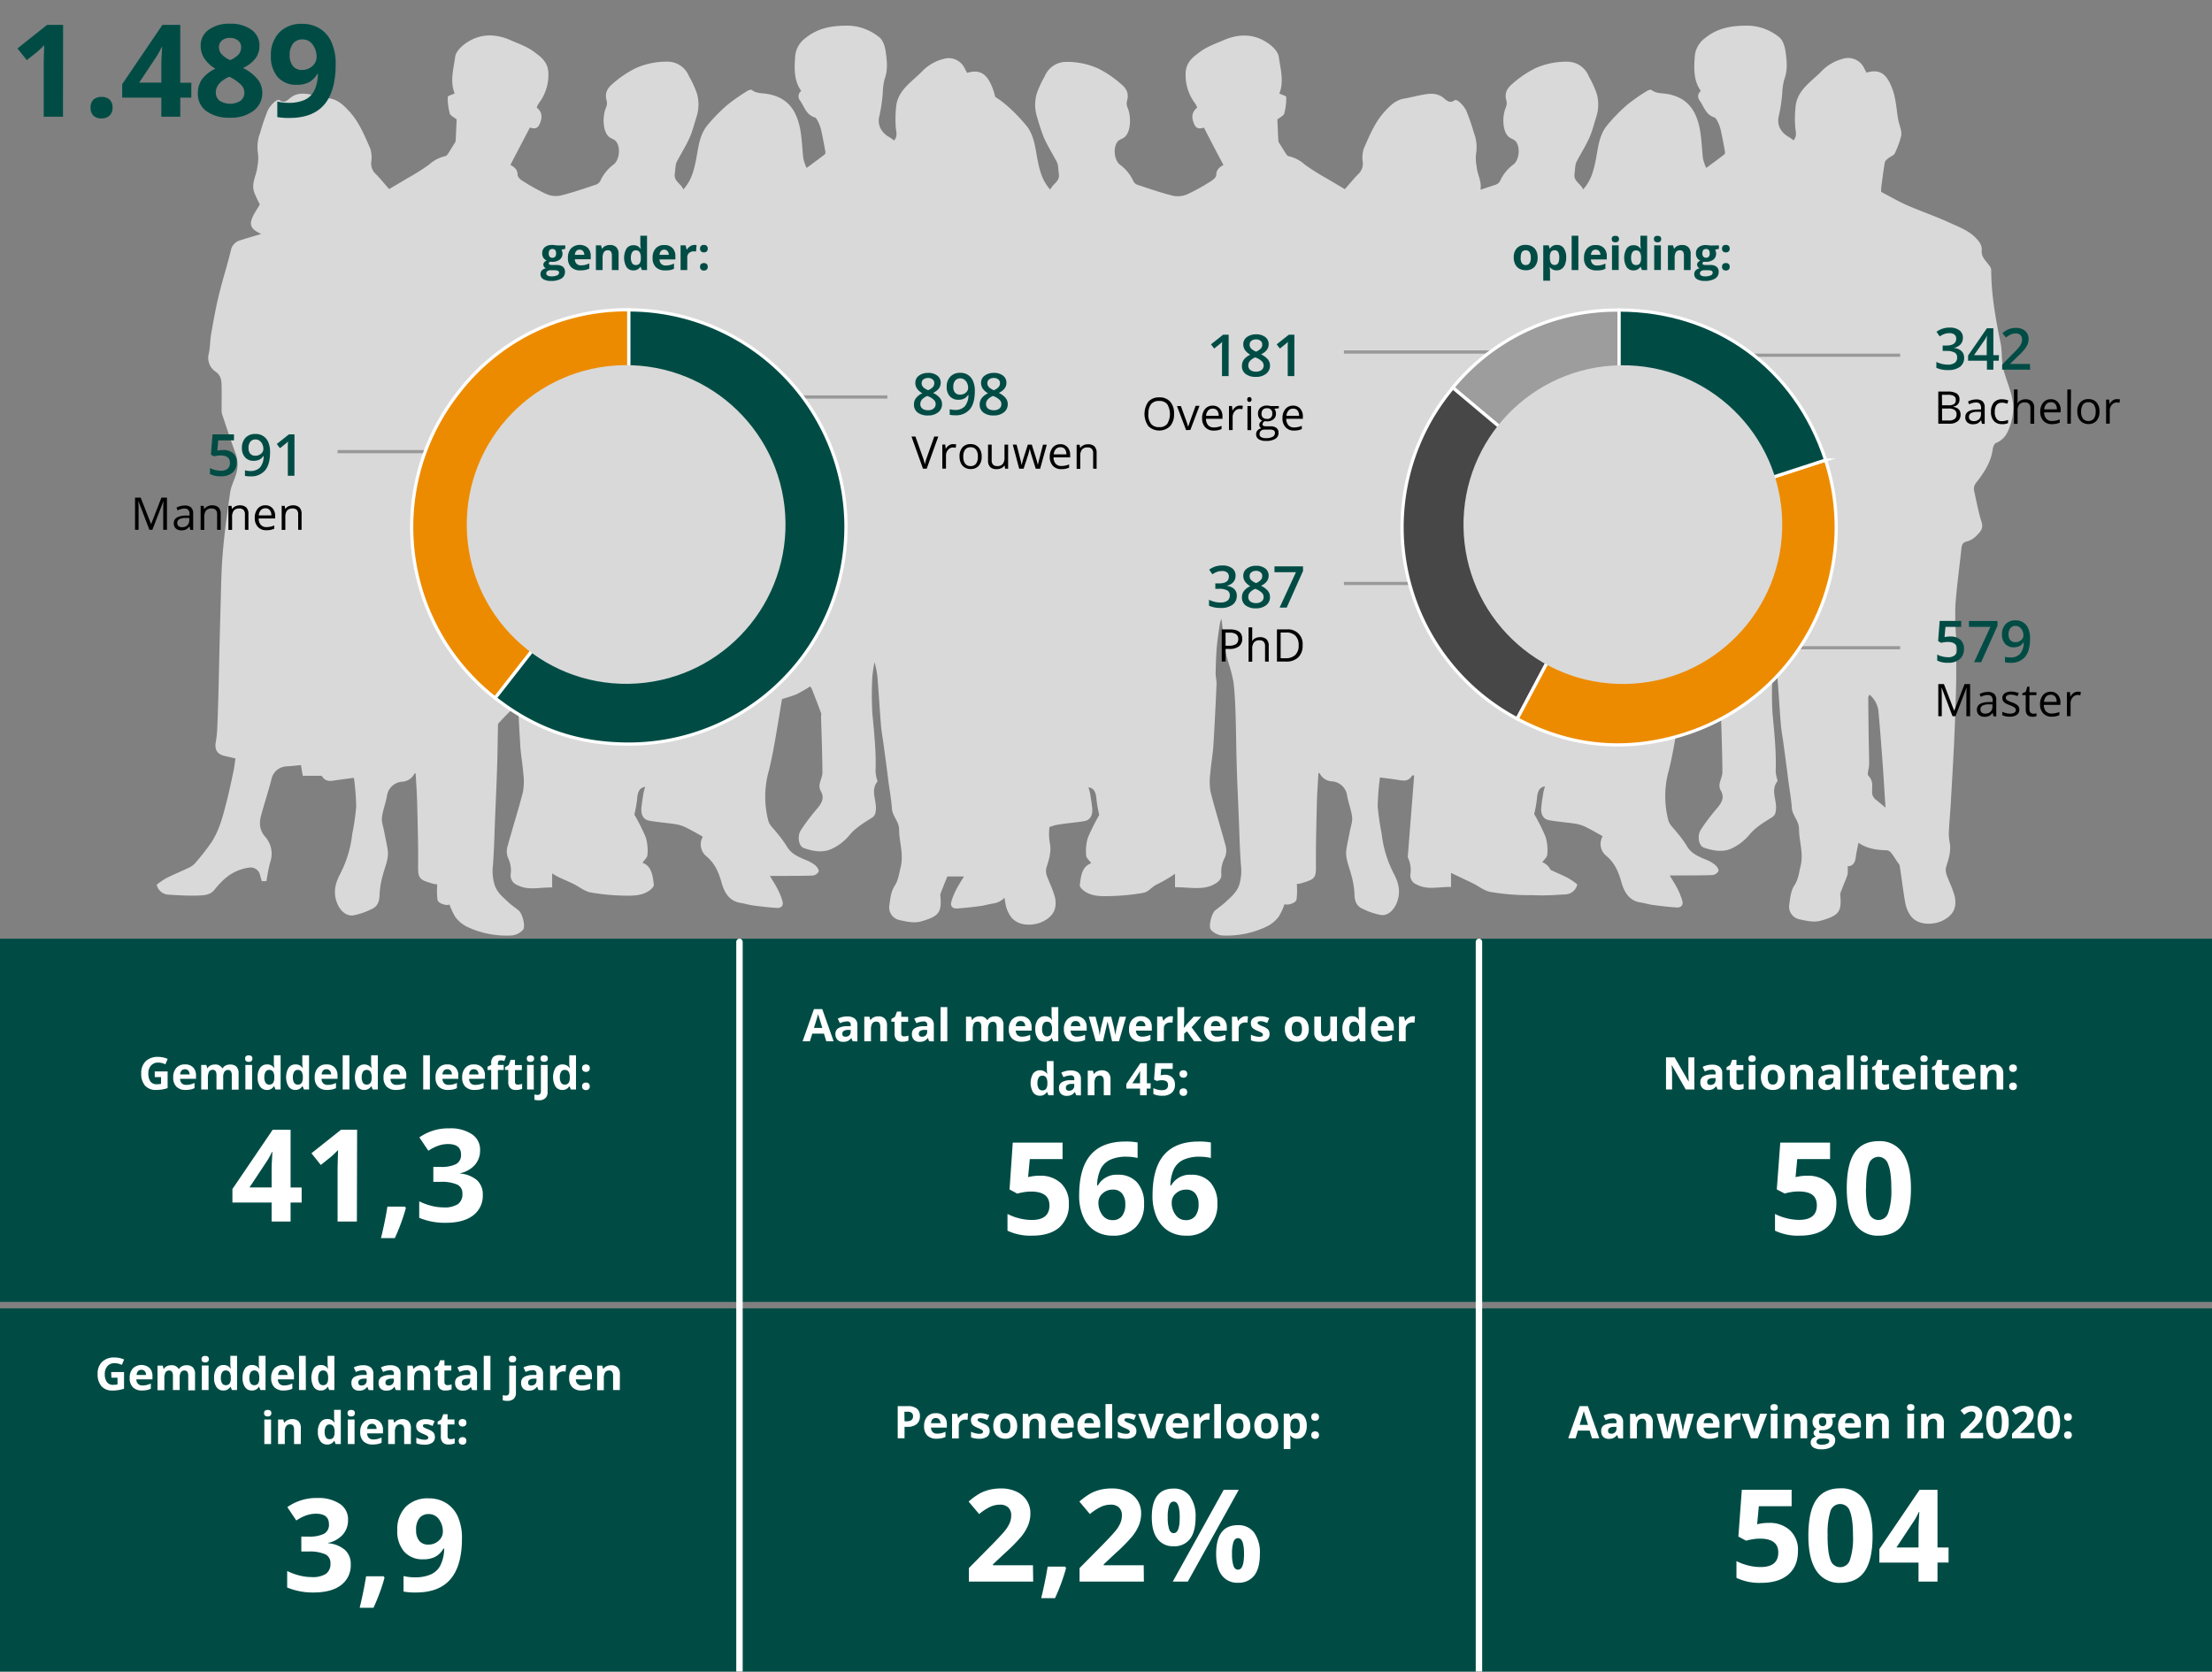
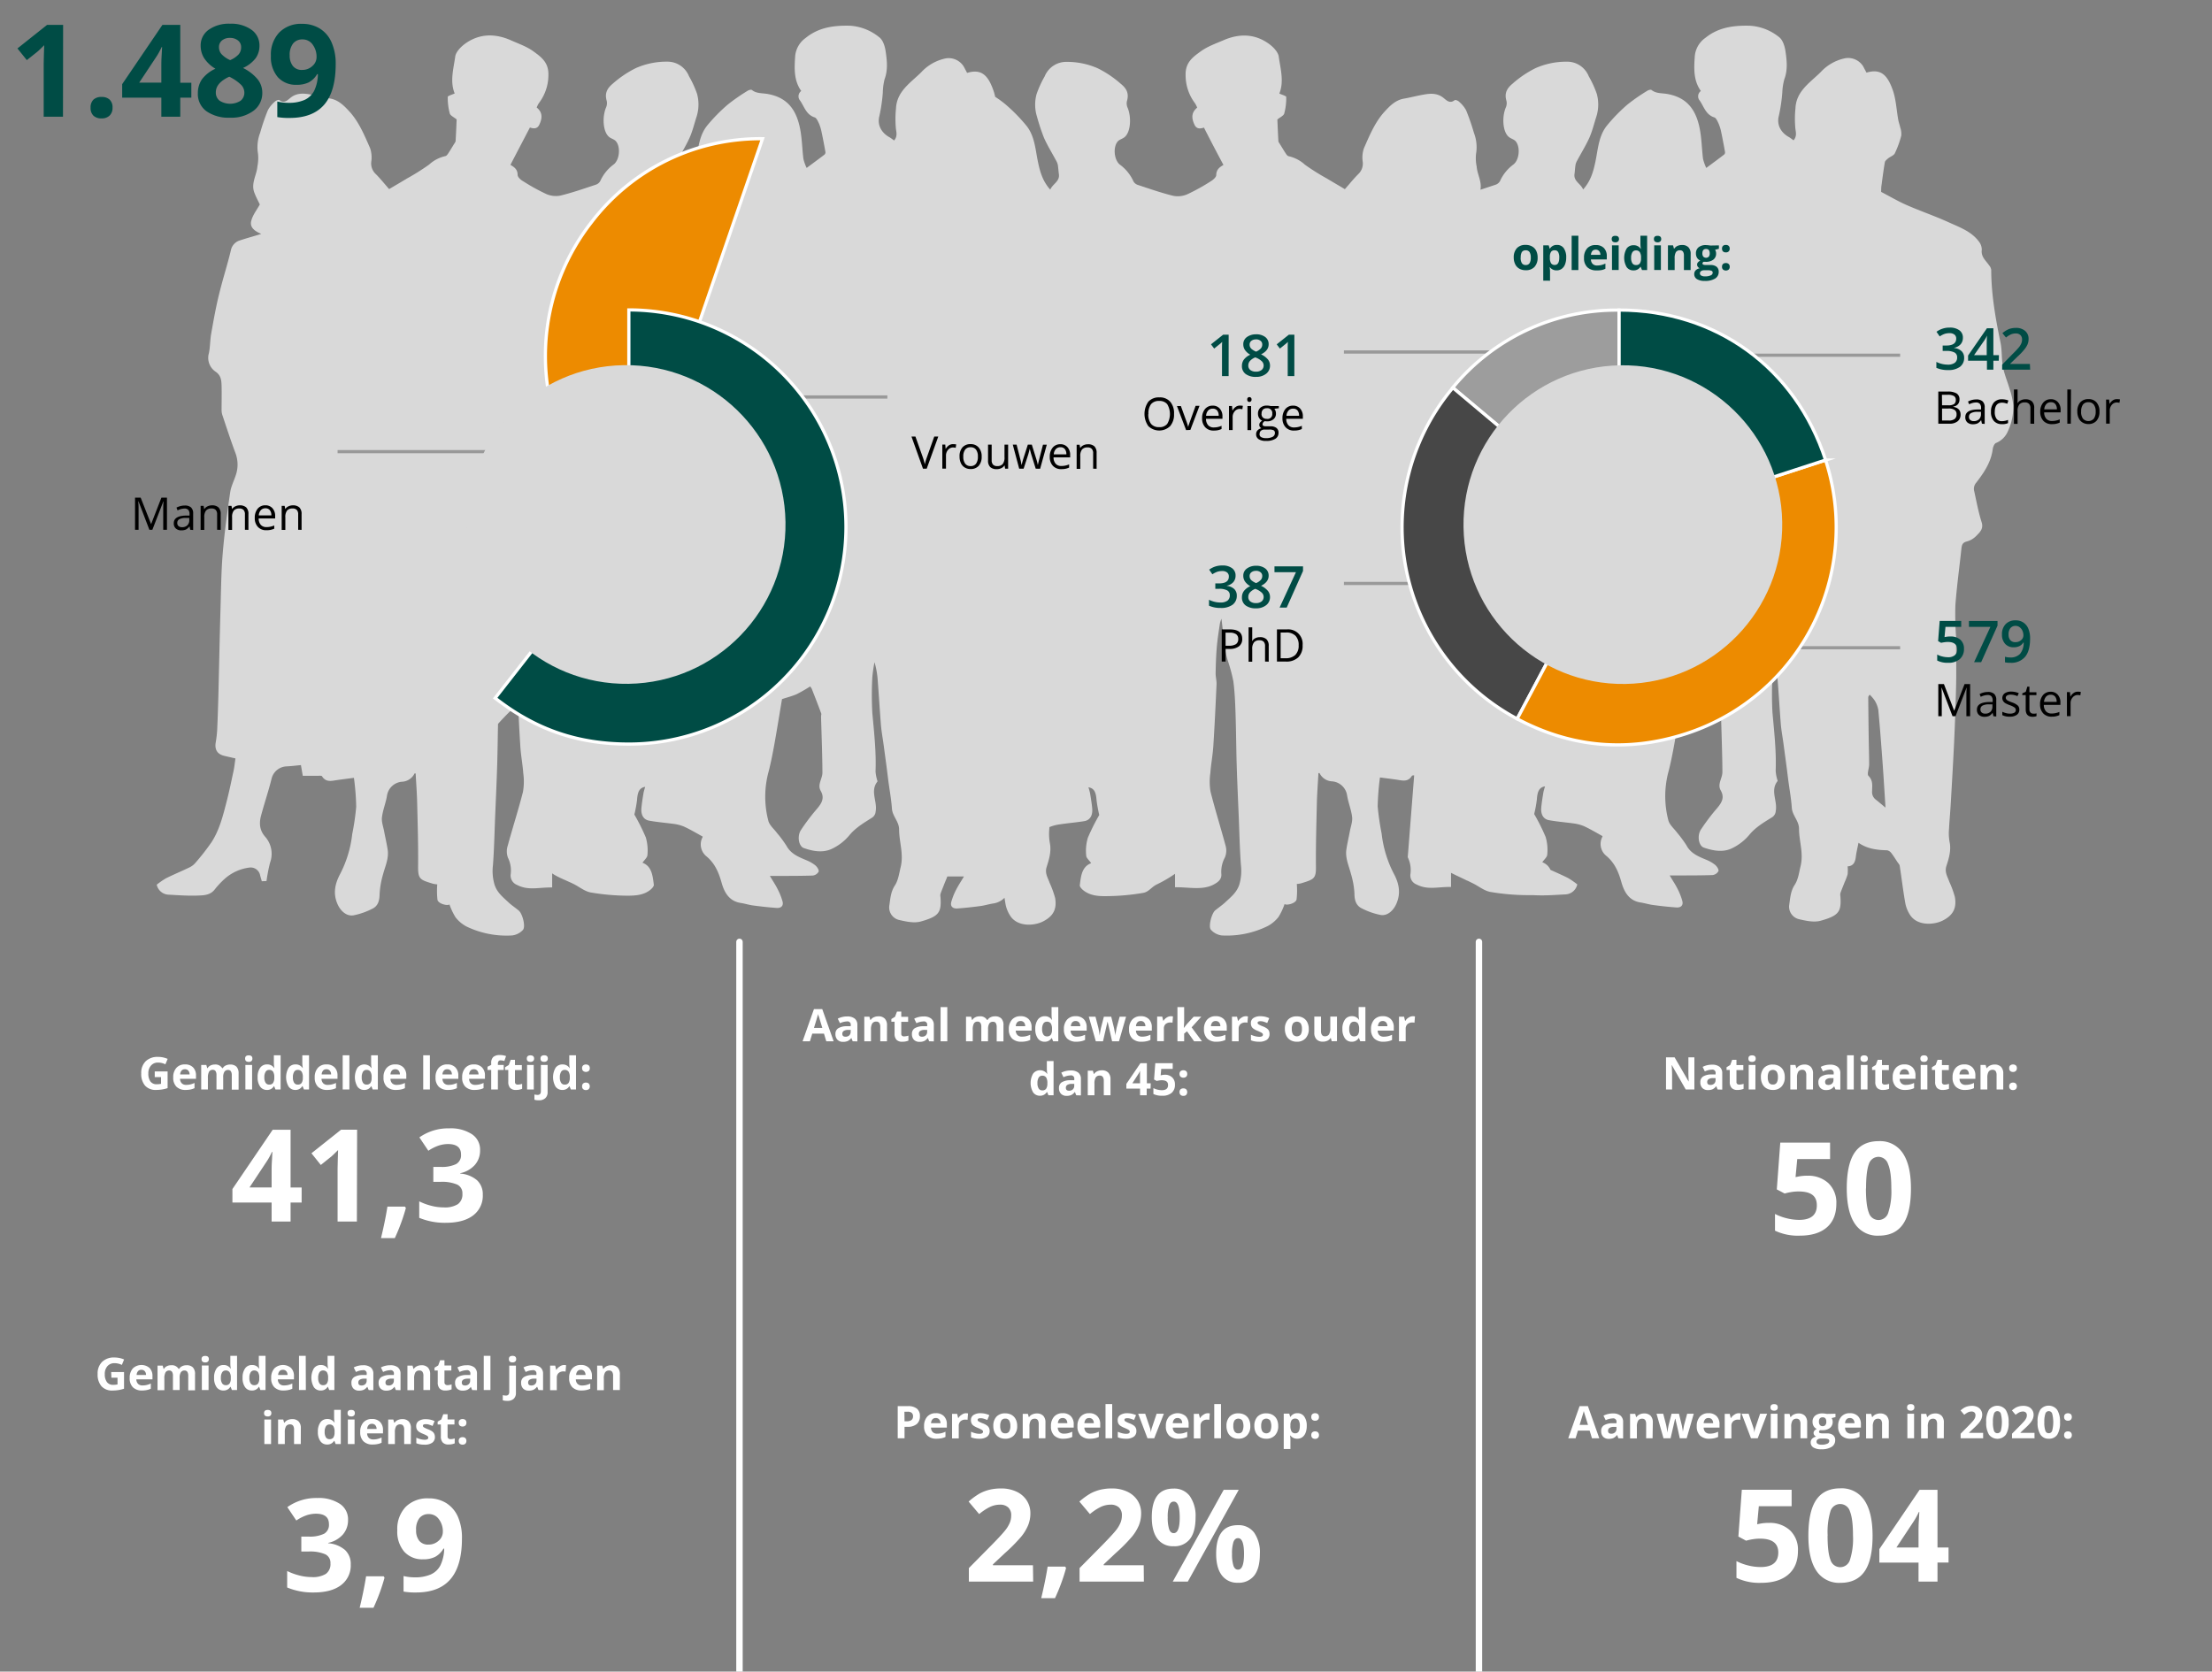
<svg xmlns="http://www.w3.org/2000/svg" width="688" height="520" viewBox="0 0 688 520">
  <rect x="0" y="0" width="688" height="520" fill="#808080" stroke="none" />
  <defs>
    <style>.cls-7{fill:#d9d9d9}.cls-5,.cls-6{fill-rule:evenodd}.cls-2,.cls-9{fill:none}.cls-2{stroke:#999;stroke-linejoin:round}.cls-5,.cls-6,.cls-9{stroke:#fff}.cls-5{fill:#ed8b00}.cls-5,.cls-6,.cls-9{stroke-miterlimit:10}.cls-6,.cls-8{fill:#004c45}.cls-9{stroke-linecap:round;stroke-width:2px}.cls-10{fill:#fff}</style>
  </defs>
  <g id="grafiken">
    <path d="M626.18 126.06a22.49 22.49 0 00-1.06-4.86c-.67-2.34-1.66-4.61-2.13-7s-.26-5.15-.77-7.64c-1.55-7.48-2.88-15-2.89-22.64a2.8 2.8 0 00-.67-1.4c-1-1.47-2.57-2.63-2.26-4.84a4.2 4.2 0 00-1-2.67c-2.35-3.09-6-4.34-9.3-5.86-4.26-1.94-8.7-3.45-13-5.33-2.74-1.2-5.34-2.74-8-4.12 0-.71 0-1.53.15-2.33.3-2.31.6-4.62 1-6.91.08-.45.64-.85 1-1.18.69-.56 1.76-.89 2.1-1.59a29.57 29.57 0 002-5.49 6.05 6.05 0 00-.31-2.52c-.16-.78-.46-1.54-.61-2.32-.58-3.19-.7-6.54-1.79-9.54-1.56-4.3-3.56-6.62-8.1-5.22l-1.06-2a5.52 5.52 0 00-5.48-2.5 14.17 14.17 0 00-7.69 4.31c-3.29 3.28-7.65 5.9-7.87 11.32a31.09 31.09 0 000 6.47c.23 1.35.33 2.38-.59 3.45-.52-.37-1-.78-1.6-1.1-2.48-1.45-3.63-3.84-3-6.39a51.83 51.83 0 001.1-7.37 18 18 0 01.65-4.19c1.09-2.9.75-5.84.33-8.72-.23-1.54-.84-3.49-2-4.35A15.9 15.9 0 00544.2 8c-5-.11-9.72.47-13.83 3.82a7.81 7.81 0 00-3.23 5.55c-.26 3.74-.51 7.59 1.88 10.93a2.05 2.05 0 00-.35 3c1.31 1.89 1.89 4.38 4.52 5.22.6.19 1 1.21 1.35 1.93a13.53 13.53 0 01.81 2.65c.43 2.06.82 4.13 1.19 6.2a.93.93 0 01-.27.77c-1.74 1.35-3.52 2.65-5.57 4.17a15.18 15.18 0 01-1-2.8c-.4-3.18-.43-6.44-1.06-9.57-1.15-5.63-3.86-9.65-10.33-10.68-1.61-.25-3.25-.1-4.64-1.2-.22-.18-.87 0-1.18.17a59 59 0 00-6.29 4.35 53.41 53.41 0 00-6.35 6.5c-2.62 3.21-2.81 7.34-3.61 11.2-.64 3.08-1.44 6.06-3.84 8.73-.74-1.85-3-2.52-2.68-4.81.13-1 .17-2 .33-2.92a4.54 4.54 0 01.52-1.3c1.27-2.38 2.71-4.68 3.8-7.13.93-2.11 1.46-4.4 2.18-6.6a12.58 12.58 0 00.1-7 32.37 32.37 0 00-2.51-5.47 7.22 7.22 0 00-6.86-4.52 23.58 23.58 0 00-9.66 2 32.39 32.39 0 00-7.16 4.83c-1.87 1.54-2.58 3.08-1.9 5.39a3.35 3.35 0 01-.22 2.06c-1.22 2.88-1 7.59 1 9.17.64.51 1.57.71 2.08 1.31 1.54 1.79 1.14 5.94-.81 7.3a13.07 13.07 0 00-4.06 5.07 2.48 2.48 0 01-1.28 1.11c-1.6.53-3.2 1.07-4.81 1.59.5-2.5-1-4.79-1.17-7.22a12.93 12.93 0 01-.2-3.9 12.4 12.4 0 00-.65-6.57 69.27 69.27 0 00-2.44-7.04 9.59 9.59 0 00-2.23-2.69c-.31-.31-1.11-.61-1.32-.44-1.55 1.21-2.57 0-3.56-.77-2-1.55-4.17-1.32-6.38-.91-2 .36-3.91.87-5.88 1.21-2.52.44-4.26 2.17-5.83 3.87-3.09 3.31-4.8 7.52-6.6 11.61a9 9 0 00-.38 3.95 4.49 4.49 0 01-1.19 3.88c-1.47 1.43-2.75 3.06-4.34 4.85-1.63-1-3.58-2.1-5.5-3.27a69.84 69.84 0 01-6.91-4.34 11.07 11.07 0 00-5.08-2.65c-.33-.05-.66-.49-.87-.82-.65-1-1.25-2-1.87-3-.16-.28-.43-.56-.44-.85-.14-2.34-.23-4.69-.32-6.74.86-.72 1.94-1.17 2.14-1.87a18.52 18.52 0 00.62-5.14c0-.33-1.3-.67-2.15-1.07 1.53-3.73.35-7.65-.17-11.46-.22-1.6-2-3.33-3.55-4.34-4.36-2.91-9.09-2.81-13.8-.72-2.36 1-4.88 1.91-6.93 3.4-2.37 1.72-4.77 3.39-4.7 7.27a14.48 14.48 0 002.95 8.91 8.1 8.1 0 01.65 1.32c-1.66 1.38-1.94 3-.82 5.35.72 1.51 2 1.14 2.93.87 2 3.94 4 7.76 6.06 11.61-1 .61-2.21 1.27-2.24 3.14 0 .68-1 1.53-1.79 2a61.09 61.09 0 01-7.25 4 7.39 7.39 0 01-4.4.45c-3.73-.92-7.39-2.2-11.05-3.41a2.4 2.4 0 01-1.28-1.11 13.09 13.09 0 00-4.07-5.07c-1.95-1.36-2.34-5.51-.81-7.3.51-.6 1.44-.8 2.09-1.31 2-1.58 2.2-6.29 1-9.17a3.28 3.28 0 01-.22-2.06c.67-2.31 0-3.85-1.9-5.39a32.69 32.69 0 00-7.17-4.83 23.54 23.54 0 00-9.66-2 7.23 7.23 0 00-6.86 4.52 32.31 32.31 0 00-2.5 5.47 12.4 12.4 0 00.1 7 65.34 65.34 0 002.18 6.6c1.08 2.45 2.52 4.75 3.79 7.13a4.54 4.54 0 01.52 1.3c.16 1 .2 1.95.34 2.92.31 2.29-1.95 3-2.69 4.81-2.39-2.67-3.2-5.65-3.84-8.73-.8-3.86-1-8-3.6-11.2a52.77 52.77 0 00-6.36-6.5 29.85 29.85 0 00-3.32-2.44 17.21 17.21 0 00-.64-2.23c-1.56-4.3-3.55-6.62-8.1-5.22-.34-.65-.7-1.32-1.06-2a5.52 5.52 0 00-5.5-2.53 14.17 14.17 0 00-7.69 4.31c-3.29 3.28-7.64 5.9-7.87 11.32a31.79 31.79 0 000 6.47c.24 1.35.33 2.38-.58 3.45-.53-.37-1-.78-1.61-1.1-2.48-1.45-3.63-3.84-3-6.39a51.81 51.81 0 001.09-7.37 18.56 18.56 0 01.55-4.19c1.09-2.9.75-5.84.33-8.72-.22-1.54-.83-3.49-2-4.35A15.93 15.93 0 00264.39 8c-5-.11-9.72.47-13.83 3.82a7.81 7.81 0 00-3.23 5.55c-.25 3.74-.5 7.59 1.88 10.93a2.05 2.05 0 00-.35 3c1.31 1.89 1.89 4.38 4.53 5.22.6.19 1 1.21 1.35 1.93a13.5 13.5 0 01.8 2.65c.44 2.06.83 4.13 1.2 6.2a1 1 0 01-.27.77c-1.75 1.35-3.53 2.65-5.58 4.17a14.36 14.36 0 01-1-2.8c-.41-3.18-.43-6.44-1.07-9.57-1.15-5.63-3.86-9.65-10.33-10.68-1.61-.25-3.24-.1-4.64-1.2-.22-.18-.87 0-1.18.17a60 60 0 00-6.29 4.35A53.41 53.41 0 00220 39c-2.62 3.21-2.8 7.34-3.61 11.2-.64 3.08-1.44 6.06-3.84 8.73-.73-1.85-3-2.52-2.68-4.81.13-1 .18-2 .34-2.92a4.27 4.27 0 01.52-1.3c1.26-2.38 2.7-4.68 3.79-7.13.93-2.11 1.46-4.4 2.18-6.6a12.58 12.58 0 00.1-7 31.6 31.6 0 00-2.51-5.47 7.21 7.21 0 00-6.86-4.52 23.53 23.53 0 00-9.65 2 32.69 32.69 0 00-7.17 4.83c-1.86 1.54-2.57 3.08-1.9 5.39a3.35 3.35 0 01-.22 2.06c-1.21 2.88-1 7.59 1 9.17.64.51 1.58.71 2.08 1.31 1.54 1.79 1.14 5.94-.81 7.3a13.07 13.07 0 00-4.06 5.07 2.44 2.44 0 01-1.28 1.11c-3.66 1.21-7.32 2.49-11.06 3.41a7.41 7.41 0 01-4.4-.45 61 61 0 01-7.24-4C162 56 161 55.1 161 54.42c0-1.87-1.26-2.53-2.24-3.14 2-3.85 4-7.67 6.06-11.61.9.27 2.2.64 2.92-.87 1.13-2.37.85-4-.81-5.35a7.33 7.33 0 01.64-1.32 14.43 14.43 0 003-8.91c.07-3.88-2.33-5.55-4.7-7.27-2.05-1.49-4.58-2.35-6.93-3.4-4.71-2.09-9.44-2.19-13.81.72-1.52 1-3.32 2.74-3.54 4.34-.53 3.81-1.7 7.73-.17 11.46-.85.4-2.15.74-2.15 1.07a18.52 18.52 0 00.62 5.14c.19.7 1.28 1.15 2.14 1.87-.09 2.05-.18 4.4-.32 6.74a2.27 2.27 0 01-.45.85c-.61 1-1.21 2-1.86 3-.22.33-.55.77-.88.82a11.09 11.09 0 00-5.07 2.65 69.84 69.84 0 01-6.91 4.34c-1.92 1.17-3.87 2.3-5.51 3.27-1.58-1.79-2.86-3.42-4.33-4.85a4.49 4.49 0 01-1.19-3.89 9.1 9.1 0 00-.38-3.95c-1.8-4.09-3.51-8.3-6.6-11.61-1.58-1.7-3.31-3.43-5.84-3.87-2-.34-3.9-.85-5.87-1.21-2.21-.41-4.39-.64-6.38.91-1 .78-2 2-3.56.77-.21-.17-1 .13-1.32.44a9.42 9.42 0 00-2.23 2.69 66.92 66.92 0 00-2.42 7.07 12.4 12.4 0 00-.65 6.57 13.61 13.61 0 01-.2 3.9c-.22 2.66-2 5.17-1 8 .53 1.46 1.3 2.84 1.75 3.82-1 1.77-2.17 3.26-2.64 5-.62 2.22 1.2 3.34 3.09 4.16-2.37.73-4.51 1.31-6.59 2a4 4 0 00-2.85 3.06c-1.1 4.61-2.58 9.14-3.69 13.75-1 4-1.72 8.16-2.45 12.26-.35 2-.29 4-.7 6a5.18 5.18 0 002.1 5.8c1.7 1.17 1.79 2.75 1.84 4.42.06 2.42 0 4.85 0 7.27a5.41 5.41 0 00.19 1.62c1.33 4 2.62 7.94 4.07 11.85a10.16 10.16 0 01.3 6.57c-.56 1.92-1.58 3.76-1.87 5.71-.92 6.23-1.78 12.49-2.31 18.76-.48 5.62-.54 11.27-.7 16.92-.26 9.11-.44 18.22-.67 27.34-.09 3.34-.19 6.69-.34 10a33.84 33.84 0 01-.47 4.72c-.43 2.26.39 3.76 2.56 4.29 1.14.28 2.29.53 3.55.82-.19 1.31-.31 2.54-.56 3.75-.68 3.18-1.33 6.37-2.14 9.52-1.14 4.4-2.21 8.87-4.71 12.75a70.52 70.52 0 01-4.92 6.32 5.83 5.83 0 01-1.8 1.48c-2.47 1.2-5 2.24-7.46 3.46a23.47 23.47 0 00-2.89 2 3.93 3.93 0 003.7 3.11c3 .16 5.93.38 8.88.28 1.85-.07 3.88-.05 5.31-1.72a26.22 26.22 0 013.24-3.49 14.23 14.23 0 017.66-3.5 3 3 0 013.38 2.46c.15.57.33 1.14.51 1.79l1.46-.07a51.62 51.62 0 011.11-5.72 8 8 0 00-1.54-8.07c-1.8-2.07-1.9-4.32-1.21-6.75 1-3.71 2.24-7.39 3.18-11.12a5 5 0 014.61-4c1.51-.06 3-.26 4.56-.4.17 1 .36 2.08.57 3.32h4.74c.43 0 1.12-.07 1.25.15 1.23 2 3 1.42 4.79 1.17s3.4-.45 5.13-.68a76.64 76.64 0 01.71 9 76.64 76.64 0 01-1.23 8.46 35.69 35.69 0 01-3.72 12.36c-1.61 3-2.31 6-.93 9.3.86 2.1 2.72 4 5 3.66a22.15 22.15 0 005.78-2c2-.91 2.35-2.68 2.39-4.79a26.79 26.79 0 011.07-6c.66-2.52 1.84-4.93 1.43-7.63-.3-1.93-.75-3.83-1.11-5.76-.27-1.43-.84-2.91-.67-4.3.26-2.24 1.17-4.4 1.55-6.64a5.12 5.12 0 014.71-4.45 4.57 4.57 0 003.88-2.58h.34c.16 3 .4 6.08.47 9.12.16 6.65.37 13.31.29 20 0 3.78.66 4 4.67 5.2a8.83 8.83 0 001.29.19 25.68 25.68 0 00.07 4.82c.24 1.17 3 1.94 3.73 1.43a19.86 19.86 0 001.89 4 10.56 10.56 0 003.43 2.87 28.68 28.68 0 0014.15 2.77 5.47 5.47 0 003.35-1.69c.95-1-.09-5.07-1.28-6.06s-2.2-1.62-3.19-2.55c-1.69-1.59-3.51-3-4.31-5.43a14.88 14.88 0 01-.52-6.07c.38-5.08.48-10.18.69-15.28.22-5.31.47-10.63.63-15.95.13-4.25.17-8.52.26-12.78a77.92 77.92 0 016.23-6.23c.21 4.41.43 8.82.71 13.23.18 2.81.72 5.6.92 8.42a18.5 18.5 0 01-.11 5.76c-1.42 5.6-3.21 11.1-4.72 16.68a5.64 5.64 0 00.06 3.77 9 9 0 01.84 5.23 3.15 3.15 0 002 3.24c3.47 1.81 6.67.73 10.91.78v-4.39c1.7 1.23 4.57 2.26 6.69 3.32 1.78.89 3.43 2.29 5.31 2.63a69.37 69.37 0 0011.24 1c2.51 0 5.17-.1 7.3-1.83.49-.39 1.14-1.1 1.08-1.58-.36-2.81-.62-5.74-3.53-6.84.59-.87 1.5-1.6 1.54-2.38a14.57 14.57 0 00-.5-5.49 65.58 65.58 0 00-3.56-7.12 41.7 41.7 0 00.84-4.62c.16-2.54.8-3.7 2.51-4-.17.64-.4 1.28-.51 1.94-.25 1.5-.49 3-.64 4.5-.23 2.23.59 3.75 2.39 4.08 2.5.46 5 .65 7.56 1a12.45 12.45 0 013.34.87c1.94.9 3.79 2 5.78 3.1 0 0-.09.2-.17.39a4.76 4.76 0 001.32 5.74c2.56 2.14 3.76 4.87 4.65 8 .82 3 2.26 5.92 6 6.5 1.33.21 2.63.63 4 .8 2.38.32 4.76.58 7.15.75 1.32.1 2.23-.57 1.87-2a19.64 19.64 0 00-1.55-3.88c-.65-1.3-1.47-2.52-2.4-4.08h2.67c3.55 0 7.09 0 10.64-.11a2.45 2.45 0 001.88-1.25c.11-.59-.55-1.53-1.14-2a11.34 11.34 0 00-2.81-1.57c-2.36-1-4.69-1.93-6.05-4.4a36.49 36.49 0 00-3-4.06c-.91-1.22-2.24-2.31-2.64-3.67a29.6 29.6 0 01.12-15.6c.68-2.73 1.23-5.5 1.73-8.27.85-4.74 1.61-9.5 2.38-14.07 1.66-.55 3.21-.93 4.63-1.57a46.27 46.27 0 004.11-2.37 4.48 4.48 0 01.52.75c1 2.55 2 5.1 2.94 7.66.1.28-.07.65-.06 1 .09 3.21.2 6.41.29 9.61.06 2.6.13 5.19.14 7.78 0 1.91-1.64 3.73-.54 5.67 1.3 2.29.3 3.87-1.15 5.59a65.61 65.61 0 00-5 6.62c-1.23 1.89-.71 5 .89 5.59 2.85 1 5.94 1.58 8.76.23a15.84 15.84 0 005.37-4.14c2-2.44 4.53-3.9 7-5.47a2.47 2.47 0 001.22-2c.6-3.08-1.8-6.34.55-9.3.09-.1-.09-.4-.12-.62a11.49 11.49 0 01-.46-2.56c.24-6.09-.45-12.13-1-18.18a102.37 102.37 0 010-11.08A43 43 0 01272 206a26.3 26.3 0 011 5.66c.36 4.63.63 9.26 1 13.88.17 2.05.56 4.08.83 6.13.49 3.66 1 7.31 1.44 11 .39 3 .94 5.91 1.15 8.88.16 2.39 2.22 4 2.23 6.47 0 3.9 1.49 7.64.48 11.73-.49 2-.72 4.06-1.82 5.74-1.24 1.9-1.39 4-1.68 6.06a4 4 0 003 4.63c2.2.51 4.7 1.06 6.76.48 5.69-1.59 6.47-2.84 6.13-7.59a2.52 2.52 0 010-1c.4-1.15.88-2.28 1.32-3.42.27-.68.59-1.35.8-2h5.18c-.93 1.56-1.75 2.78-2.41 4.08a19.6 19.6 0 00-1.54 3.88c-.36 1.41.55 2.08 1.87 2 2.38-.17 4.77-.43 7.14-.75 1.34-.17 2.65-.59 4-.8a6.16 6.16 0 003.55-1.77c.1.64.2 1.28.31 1.92a10.12 10.12 0 001.58 3.84c2.26 3.27 7.23 3 10 1.64 3.23-1.61 4.46-3.82 3.86-7.35a31.51 31.51 0 00-1.72-4.72c-.55-1.58-1.55-3-.92-4.92.73-2.29 1.46-4.65 1.05-7.15a16.18 16.18 0 01-.3-3.25c0-.67.07-1.34.11-2a12.64 12.64 0 013.34-.87c2.52-.39 5.07-.58 7.57-1 1.8-.33 2.61-1.85 2.39-4.08-.15-1.5-.4-3-.64-4.5a18.49 18.49 0 00-.52-1.94c1.72.29 2.35 1.45 2.52 4a41.7 41.7 0 00.84 4.62 63.81 63.81 0 00-3.56 7.12 14.37 14.37 0 00-.5 5.49c0 .78 1 1.51 1.54 2.38-2.91 1.1-3.17 4-3.53 6.84-.06.48.59 1.19 1.08 1.58 2.14 1.73 4.8 1.87 7.31 1.83a69.61 69.61 0 0011.26-1c1.88-.34 2.5-1.74 4.28-2.63a40.38 40.38 0 005.69-3.32V276c4.25-.05 8.44 1 11.91-.78 1.31-.68 2.62-1.59 2.5-3.24a9.31 9.31 0 011.1-5.23 5.62 5.62 0 00.19-3.77c-1.51-5.58-3.23-11.08-4.65-16.68a18.51 18.51 0 01-.07-5.76c.2-2.82.75-5.61.93-8.42.41-6.39.71-12.78 1-19.18.06-1.18-.3-2.38-.28-3.58.05-2.64.13-5.29.35-7.92s.62-5.06 1-7.59a9.75 9.75 0 01.46-1.39c.42 3.52.75 6.66 1.18 9.78a25.75 25.75 0 00.81 3.31 50.57 50.57 0 011.71 6.38c.43 3.3.57 6.65.68 10 .18 5.33.2 10.66.36 16s.41 10.64.63 15.95c.21 5.1.31 10.2.69 15.28a15.05 15.05 0 01-.52 6.07c-.81 2.43-2.63 3.84-4.32 5.43-1 .93-2.13 1.69-3.18 2.55s-2.23 5.08-1.28 6.06A5.47 5.47 0 00380 291a28.73 28.73 0 0014.23-2.89 10.56 10.56 0 003.43-2.87 19.3 19.3 0 001.88-4c.77.51 3.5-.26 3.73-1.43a24.84 24.84 0 00.08-4.82 9.05 9.05 0 001.29-.19c4-1.24 4.71-1.42 4.66-5.2-.07-6.65.14-13.31.29-20 .08-3 .32-6.07.48-9.12h.34a4.54 4.54 0 003.88 2.58 5.14 5.14 0 014.71 4.45c.38 2.24 1.28 4.4 1.55 6.64.17 1.39-.4 2.87-.67 4.3-.36 1.93-.82 3.83-1.11 5.76-.41 2.7.77 5.11 1.42 7.63a26.26 26.26 0 011.08 6c0 2.11.44 3.88 2.39 4.79a22 22 0 005.78 2c2.23.36 4.09-1.56 4.95-3.66 1.38-3.35.68-6.34-.93-9.3a35.71 35.71 0 01-3.73-12.36 81.72 81.72 0 01-1.23-8.46 81.22 81.22 0 01.71-9c1.74.23 3.44.44 5.14.68s3.56.88 4.78-1.17c.09-.14.4-.16.72-.16l-2 25.46a9.09 9.09 0 01.84 5.23 3 3 0 001.87 3.24c3.48 1.81 6.52.73 10.76.78v-4.39c1.7.88 3.49 1.66 5 2.43h.09l1.79.88c1.78.89 3.47 2.29 5.35 2.63a69.51 69.51 0 0011.26 1h2l1.19.05c3 .1 5.91-.12 8.88-.28a3.93 3.93 0 003.7-3.11 24.25 24.25 0 00-2.89-2c-1.79-.89-3.62-1.69-5.44-2.52a4.46 4.46 0 00-2.55-2.37c.59-.87 1.51-1.6 1.54-2.38a14.17 14.17 0 00-.5-5.49 62.14 62.14 0 00-3.56-7.12 39.5 39.5 0 00.84-4.62c.17-2.54.8-3.7 2.52-4-.17.64-.4 1.28-.51 1.94-.25 1.5-.49 3-.64 4.5-.23 2.23.59 3.75 2.38 4.08 2.51.46 5 .65 7.57 1a12.64 12.64 0 013.34.87c1.94.9 3.79 2 5.77 3.1 0 0-.09.2-.16.39a4.74 4.74 0 001.32 5.74c2.55 2.14 3.76 4.87 4.64 8 .83 3 2.27 5.92 6 6.5 1.34.21 2.64.63 4 .8 2.37.32 4.76.58 7.15.75 1.32.1 2.22-.57 1.86-2a19.6 19.6 0 00-1.54-3.88c-.65-1.3-1.48-2.52-2.4-4.08h2.67c3.54 0 7.09 0 10.63-.11a2.45 2.45 0 001.88-1.25c.12-.59-.55-1.53-1.13-2a11.52 11.52 0 00-2.81-1.57c-2.37-1-4.69-1.93-6-4.4a36.59 36.59 0 00-3-4.06c-.91-1.22-2.24-2.31-2.63-3.67a29.6 29.6 0 01.12-15.6c.68-2.73 1.23-5.5 1.73-8.27.85-4.74 1.61-9.5 2.38-14.07 1.66-.55 3.2-.93 4.62-1.57a44.89 44.89 0 004.11-2.37 4.08 4.08 0 01.53.75c1 2.55 2 5.1 2.94 7.66.1.28-.07.65-.06 1 .09 3.21.2 6.41.28 9.61.07 2.6.14 5.19.14 7.78 0 1.91-1.63 3.73-.53 5.67 1.3 2.29.3 3.87-1.16 5.59a65.52 65.52 0 00-5 6.62c-1.23 1.89-.71 5 .88 5.59 2.86 1 6 1.58 8.77.23a16 16 0 005.37-4.14c2-2.44 4.53-3.9 7.05-5.47a2.44 2.44 0 001.21-2c.61-3.08-1.79-6.34.56-9.3.08-.1-.09-.4-.13-.62a12.07 12.07 0 01-.45-2.56c.23-6.09-.46-12.13-1-18.18a102.37 102.37 0 010-11.08 45.56 45.56 0 01.6-4.78 25.12 25.12 0 011 5.66c.37 4.63.63 9.26 1 13.88.18 2.05.57 4.08.84 6.13.49 3.66 1 7.31 1.44 11 .39 3 .94 5.91 1.14 8.88.17 2.39 2.22 4 2.24 6.47 0 3.9 1.49 7.64.47 11.73-.49 2-.71 4.06-1.81 5.74-1.25 1.9-1.39 4-1.68 6.06a4 4 0 003 4.63c2.19.51 4.7 1.06 6.76.48 5.69-1.59 6.47-2.84 6.13-7.59a2.73 2.73 0 010-1c.41-1.15.89-2.28 1.33-3.42a16.67 16.67 0 00.92-2.46 13.06 13.06 0 000-2.44c1.83-.12 2.34-1.33 2.54-2.91s.53-2.84.84-4.43c2.79 1.94 5.8 2.25 8.89 2.34a2.14 2.14 0 011.31.85c.69.88 1.27 1.84 1.89 2.77.26.4.67.78.73 1.21.6 3.86 1.05 7.74 1.73 11.58a10.12 10.12 0 001.58 3.84c2.25 3.27 7.22 3 10 1.64 3.23-1.61 4.46-3.82 3.85-7.35a30.44 30.44 0 00-1.72-4.72c-.55-1.58-1.54-3-.92-4.92.74-2.29 1.47-4.65 1.06-7.15a15.5 15.5 0 01-.31-3.25c.15-3.1.44-6.2.62-9.31.35-6.06.71-12.12 1-18.18s.51-12.27.65-18.41c.1-4.52 0-9 0-13.57v-1.32a96.23 96.23 0 01-.23-9.89c.43-5.91 1.26-11.78 1.88-17.67.12-1.11.33-1.87 1.62-2.2a6.43 6.43 0 002.93-1.68c1.1-1.15 2.43-2.2 1.73-4.36-1-3.14-1.59-6.41-2.3-9.64a2.86 2.86 0 01.63-2.63c2.39-3.1 4.61-6.35 5.13-10.42.09-.69.49-1.7 1-1.92a6.78 6.78 0 003.74-3.71 17.81 17.81 0 001.64-8.04zm-42.8 122.65a2.93 2.93 0 01-1.1-2.57c0-1.64.37-3.27-1.11-4.77-.56-.57.19-2.34.19-3.57 0-2.82-.1-5.65-.14-8.47q-.09-6.21-.14-12.42c0-.24.24-.47.43-.83a11.38 11.38 0 011.57 1.83 8.2 8.2 0 011.13 2.92c.52 5.48.93 11 1.33 16.46.33 4.49.59 9 .91 13.94-1.33-1.09-2.18-1.83-3.07-2.52z" fill-rule="evenodd" fill="#d9d9d9" />
    <path class="cls-2" d="M509 109.5h-91M521 110.5h70M521 201.5h70M509 181.5h-91" />
    <path d="M503.59 164l-51.73-43.41a65.89 65.89 0 0151.73-24.12z" stroke-miterlimit="8" stroke="#fff" fill="#9d9d9d" />
    <path d="M503.59 164l-31.7 59.62a67.5 67.5 0 01-20-103z" fill="#474747" stroke-miterlimit="8" stroke="#fff" />
    <path class="cls-5" d="M503.59 164l64.22-20.87a67.52 67.52 0 01-43.35 85.09c-18.13 5.89-35.75 4.35-52.57-4.6z" />
    <path class="cls-6" d="M503.59 164V96.45c30.17 0 54.9 18 64.22 46.66z" />
    <circle class="cls-7" cx="504.76" cy="163.19" r="49.57" transform="rotate(-.9 505.489 163.132)" />
-     <path class="cls-8" d="M0 292h688v113H0zM0 407h688v113H0z" />
    <path class="cls-9" d="M230 293v228M460 293v228" />
    <path class="cls-2" d="M206 123.5h70M196 140.5h-91" />
    <g>
-       <path class="cls-5" d="M195.59 163.94L154 217.16a67.53 67.53 0 01-11.64-94.79 66 66 0 0153.22-26z" />
+       <path class="cls-5" d="M195.59 163.94a67.53 67.53 0 01-11.64-94.79 66 66 0 0153.22-26z" />
      <path class="cls-6" d="M195.59 163.94V96.41a67.53 67.53 0 110 135.06c-15.93 0-29-4.51-41.58-14.31z" />
    </g>
    <circle class="cls-7" cx="194.75" cy="163.16" r="49.57" transform="rotate(-.9 194.805 163.238)" />
  </g>
  <g id="NL">
    <path class="cls-8" d="M382.14 117h-2.06v-8.3c0-1 0-1.77.07-2.35-.14.14-.31.29-.5.46l-2 1.62-1-1.31 3.78-3h1.72zM390.64 104a4.54 4.54 0 012.89.84 2.71 2.71 0 011.06 2.25c0 1.32-.79 2.37-2.37 3.14a6.18 6.18 0 012.15 1.6 3 3 0 01.64 1.86 3.13 3.13 0 01-1.17 2.55 4.86 4.86 0 01-3.17 1 5.16 5.16 0 01-3.24-.9 3 3 0 01-1.15-2.54 3.27 3.27 0 01.6-1.93 5 5 0 012-1.52 5 5 0 01-1.67-1.49 3.15 3.15 0 01-.51-1.76 2.67 2.67 0 011.1-2.23 4.68 4.68 0 012.84-.87zm-2.38 9.69a1.7 1.7 0 00.64 1.42 2.73 2.73 0 001.74.5 2.68 2.68 0 001.76-.52 1.75 1.75 0 00.63-1.42 1.81 1.81 0 00-.58-1.3 5.44 5.44 0 00-1.76-1.09l-.25-.11a4.44 4.44 0 00-1.67 1.12 2.1 2.1 0 00-.51 1.38zm2.36-8.1a2.16 2.16 0 00-1.41.44 1.43 1.43 0 00-.54 1.18 1.68 1.68 0 00.19.82 2 2 0 00.57.65 6.12 6.12 0 001.24.71 4.11 4.11 0 001.49-1 1.8 1.8 0 00.44-1.2 1.43 1.43 0 00-.54-1.18 2.23 2.23 0 00-1.44-.44zM402.58 117h-2.06v-8.3c0-1 0-1.77.07-2.35-.14.14-.3.29-.5.46s-.85.71-2 1.62l-1-1.31 3.78-3h1.72z" />
    <path d="M365.16 128.79a5.48 5.48 0 01-1.21 3.77 4.89 4.89 0 01-6.78 0 6.62 6.62 0 010-7.6 4.36 4.36 0 013.42-1.34A4.24 4.24 0 01364 125a5.48 5.48 0 011.16 3.79zm-8 0a4.79 4.79 0 00.86 3.08 3.08 3.08 0 002.51 1 3 3 0 002.51-1 6 6 0 000-6.14 3.05 3.05 0 00-2.5-1 3.09 3.09 0 00-2.53 1 4.72 4.72 0 00-.81 3.06zM368.92 133.8l-2.85-7.49h1.22l1.61 4.44a18.4 18.4 0 01.64 2h.06c0-.24.21-.74.47-1.5s.87-2.41 1.8-5h1.21l-2.84 7.49zM377.51 133.94a3.42 3.42 0 01-2.62-1 3.9 3.9 0 01-1-2.8 4.37 4.37 0 01.89-2.88 3 3 0 012.4-1.07 2.8 2.8 0 012.22.93 3.51 3.51 0 01.82 2.44v.72h-5.12a3 3 0 00.67 2 2.3 2.3 0 001.78.69 5.94 5.94 0 002.39-.51v1a5.93 5.93 0 01-1.13.37 6.06 6.06 0 01-1.3.11zm-.31-6.82a1.87 1.87 0 00-1.44.59 2.72 2.72 0 00-.63 1.63h3.92a2.5 2.5 0 00-.48-1.65 1.7 1.7 0 00-1.37-.57zM385.67 126.17a4.86 4.86 0 01.9.08l-.16 1.06a3.79 3.79 0 00-.82-.11 2 2 0 00-1.55.74 2.66 2.66 0 00-.65 1.84v4h-1.14v-7.49h.94l.13 1.39h.06a3.17 3.17 0 011-1.13 2.21 2.21 0 011.29-.38zM387.93 124.28a.74.74 0 01.19-.57.68.68 0 01.48-.18.67.67 0 01.47.18.74.74 0 01.2.57.77.77 0 01-.2.57.69.69 0 01-.95 0 .77.77 0 01-.19-.57zm1.23 9.52H388v-7.49h1.13zM397.75 126.31v.69l-1.38.16a2.4 2.4 0 01.34.62 2.42 2.42 0 01.15.88 2.2 2.2 0 01-.75 1.75 3 3 0 01-2.07.66 3.21 3.21 0 01-.63-.06 1.13 1.13 0 00-.72 1 .47.47 0 00.25.45 1.83 1.83 0 00.87.15h1.33a3 3 0 011.87.51 1.79 1.79 0 01.65 1.49 2.12 2.12 0 01-1 1.9 5.27 5.27 0 01-2.91.65 4 4 0 01-2.27-.54 1.77 1.77 0 01-.79-1.55 1.74 1.74 0 01.43-1.18 2.32 2.32 0 011.23-.68 1.15 1.15 0 01-.48-.4 1.07 1.07 0 01-.19-.64 1.15 1.15 0 01.22-.71 2.1 2.1 0 01.69-.6 2 2 0 01-.95-.81 2.45 2.45 0 01-.37-1.32 2.41 2.41 0 01.74-1.89 3 3 0 012.09-.67 3.78 3.78 0 011.06.14zm-6 8.75a1 1 0 00.51.92 2.82 2.82 0 001.47.31 4.19 4.19 0 002.12-.42 1.31 1.31 0 00.69-1.16.93.93 0 00-.38-.85 3 3 0 00-1.42-.23h-1.36a1.78 1.78 0 00-1.2.37 1.3 1.3 0 00-.4 1.06zm.62-6.35a1.52 1.52 0 00.44 1.19 1.78 1.78 0 001.24.4 1.45 1.45 0 001.66-1.61 1.49 1.49 0 00-1.68-1.69 1.63 1.63 0 00-1.23.43 1.72 1.72 0 00-.4 1.28zM402.51 133.94a3.43 3.43 0 01-2.62-1 3.9 3.9 0 01-1-2.8 4.37 4.37 0 01.89-2.88 3 3 0 012.4-1.07 2.83 2.83 0 012.23.93 3.51 3.51 0 01.82 2.44v.72h-5.16a2.94 2.94 0 00.66 2 2.31 2.31 0 001.78.69 6 6 0 002.4-.51v1a5.79 5.79 0 01-1.14.37 6.06 6.06 0 01-1.26.11zm-.3-6.82a1.84 1.84 0 00-1.44.59 2.72 2.72 0 00-.64 1.63h3.92a2.5 2.5 0 00-.48-1.65 1.68 1.68 0 00-1.36-.57z" />
    <path class="cls-10" d="M48.13 333.31h4v5.18a10.77 10.77 0 01-1.81.44 12.5 12.5 0 01-1.74.13 4.44 4.44 0 01-3.46-1.33 5.57 5.57 0 01-1.19-3.82 5 5 0 011.38-3.77 5.24 5.24 0 013.84-1.36 7.46 7.46 0 013 .62l-.71 1.69a5.08 5.08 0 00-2.27-.54 2.78 2.78 0 00-2.2.92 3.53 3.53 0 00-.83 2.48 4.06 4.06 0 00.66 2.49 2.33 2.33 0 001.94.85 6.93 6.93 0 001.35-.13v-2.09h-1.96zM57.76 339.06a3.93 3.93 0 01-2.88-1 3.87 3.87 0 01-1-2.89 4.24 4.24 0 011-3 3.43 3.43 0 012.66-1.05 3.34 3.34 0 012.52.93 3.48 3.48 0 01.9 2.55v1H56a2.06 2.06 0 00.53 1.39 1.86 1.86 0 001.38.49 5.54 5.54 0 001.31-.14 6.21 6.21 0 001.28-.46v1.62a4.89 4.89 0 01-1.17.4 7.22 7.22 0 01-1.57.16zm-.29-6.44a1.33 1.33 0 00-1 .42 2 2 0 00-.43 1.19h2.93a1.74 1.74 0 00-.41-1.19 1.36 1.36 0 00-1.09-.42zM69.42 338.92h-2.09v-4.46a2.26 2.26 0 00-.27-1.24 1 1 0 00-.87-.42 1.28 1.28 0 00-1.17.59 3.87 3.87 0 00-.36 1.93v3.6h-2.08v-7.64h1.59l.28 1h.12a2.09 2.09 0 01.89-.82 2.83 2.83 0 011.33-.3 2.41 2.41 0 012.32 1.12h.19a2 2 0 01.9-.82 3 3 0 011.35-.3 2.7 2.7 0 012 .67 3 3 0 01.66 2.14v5h-2.12v-4.46a2.26 2.26 0 00-.27-1.24 1 1 0 00-.88-.42 1.28 1.28 0 00-1.14.55 3.1 3.1 0 00-.38 1.73zM76.24 329.3c0-.68.37-1 1.13-1s1.13.34 1.13 1a1 1 0 01-.28.76 1.19 1.19 0 01-.85.27c-.76 0-1.13-.33-1.13-1.03zm2.17 9.62h-2.09v-7.64h2.09zM83 339.06a2.48 2.48 0 01-2.1-1.06 4.83 4.83 0 01-.77-2.9 4.77 4.77 0 01.79-2.93 2.53 2.53 0 012.15-1.05 2.5 2.5 0 012.2 1.12h.07a8.84 8.84 0 01-.16-1.52v-2.45h2.1v10.64h-1.6l-.41-1h-.09a2.38 2.38 0 01-2.18 1.15zm.73-1.66a1.42 1.42 0 001.17-.47 2.75 2.75 0 00.41-1.58v-.22a3.18 3.18 0 00-.38-1.77 1.44 1.44 0 00-1.24-.53 1.23 1.23 0 00-1.08.59 3.13 3.13 0 00-.39 1.72 3 3 0 00.39 1.69 1.27 1.27 0 001.14.57zM91.88 339.06a2.48 2.48 0 01-2.12-1.06 5.87 5.87 0 010-5.83 2.55 2.55 0 012.16-1.05 2.5 2.5 0 012.2 1.12h.07a8.84 8.84 0 01-.16-1.52v-2.45h2.09v10.64h-1.58l-.41-1H94a2.38 2.38 0 01-2.12 1.15zm.73-1.66a1.42 1.42 0 001.17-.47 2.75 2.75 0 00.41-1.58v-.22a3.18 3.18 0 00-.38-1.77 1.44 1.44 0 00-1.24-.53 1.23 1.23 0 00-1.08.59 3.13 3.13 0 00-.39 1.72 3 3 0 00.39 1.69 1.27 1.27 0 001.12.57zM101.77 339.06a3.93 3.93 0 01-2.88-1 3.87 3.87 0 01-1-2.89 4.24 4.24 0 011-3 3.43 3.43 0 012.66-1.05 3.34 3.34 0 012.52.93 3.48 3.48 0 01.9 2.55v1H100a2.06 2.06 0 00.53 1.39 1.86 1.86 0 001.38.49 5.54 5.54 0 001.31-.14 6.21 6.21 0 001.28-.46v1.62a4.89 4.89 0 01-1.17.4 7.22 7.22 0 01-1.56.16zm-.29-6.44a1.33 1.33 0 00-1 .42 2 2 0 00-.43 1.19h2.93a1.74 1.74 0 00-.41-1.19 1.36 1.36 0 00-1.09-.42zM108.67 338.92h-2.08v-10.64h2.08zM113.28 339.06a2.49 2.49 0 01-2.12-1.05 5.84 5.84 0 010-5.83 2.73 2.73 0 014.36.07h.06a8.75 8.75 0 01-.15-1.52v-2.45h2.09v10.64h-1.6l-.4-1h-.09a2.4 2.4 0 01-2.15 1.14zm.73-1.66a1.42 1.42 0 001.17-.47 2.68 2.68 0 00.41-1.58v-.22a3.18 3.18 0 00-.38-1.77 1.41 1.41 0 00-1.23-.53 1.24 1.24 0 00-1.09.59 3.22 3.22 0 00-.38 1.72 3 3 0 00.39 1.69 1.27 1.27 0 001.1.57zM123.18 339.06a4 4 0 01-2.89-1 3.87 3.87 0 01-1-2.89 4.24 4.24 0 011-3 3.43 3.43 0 012.66-1.05 3.34 3.34 0 012.52.93 3.48 3.48 0 01.9 2.55v1h-4.92a2 2 0 00.52 1.39 1.86 1.86 0 001.38.49 5.54 5.54 0 001.31-.14 6 6 0 001.28-.46v1.62a5 5 0 01-1.16.4 7.36 7.36 0 01-1.6.16zm-.3-6.44a1.34 1.34 0 00-1 .42 2 2 0 00-.43 1.19h2.93a1.74 1.74 0 00-.4-1.19 1.37 1.37 0 00-1.1-.42zM133.71 338.92h-2.08v-10.64h2.08zM139.36 339.06a4 4 0 01-2.89-1 3.87 3.87 0 01-1-2.89 4.2 4.2 0 011-3 3.41 3.41 0 012.65-1.05 3.34 3.34 0 012.52.93 3.49 3.49 0 01.91 2.55v1h-4.93a2.05 2.05 0 00.52 1.39 1.86 1.86 0 001.38.49 5.54 5.54 0 001.31-.14 6 6 0 001.28-.46v1.62a5 5 0 01-1.16.4 7.29 7.29 0 01-1.59.16zm-.3-6.44a1.31 1.31 0 00-1 .42 1.92 1.92 0 00-.44 1.19h2.93a1.74 1.74 0 00-.4-1.19 1.37 1.37 0 00-1.09-.42zM147.63 339.06a3.93 3.93 0 01-2.88-1 3.83 3.83 0 01-1-2.89 4.24 4.24 0 011-3 3.41 3.41 0 012.65-1.05 3.34 3.34 0 012.52.93 3.44 3.44 0 01.91 2.55v1h-4.93a2.05 2.05 0 00.52 1.39 1.87 1.87 0 001.39.49 5.46 5.46 0 001.3-.14 6.29 6.29 0 001.29-.46v1.62a5.21 5.21 0 01-1.17.4 7.29 7.29 0 01-1.6.16zm-.29-6.44a1.31 1.31 0 00-1 .42 1.91 1.91 0 00-.43 1.19h2.92a1.74 1.74 0 00-.4-1.19 1.36 1.36 0 00-1.09-.42zM156.67 332.84h-1.81v6.08h-2.08v-6.08h-1.15v-1l1.15-.56v-.56a2.5 2.5 0 01.64-1.91 3 3 0 012.06-.6 5.23 5.23 0 011.92.32l-.53 1.53a4 4 0 00-1.17-.2.74.74 0 00-.64.27 1.09 1.09 0 00-.2.67v.48h1.81zM161.08 337.4a4.58 4.58 0 001.32-.24v1.55a4.74 4.74 0 01-1.92.35 2.32 2.32 0 01-1.82-.64 2.74 2.74 0 01-.57-1.89v-3.69h-1V332l1.15-.7.6-1.61h1.33v1.63h2.14v1.56h-2.14v3.69a.83.83 0 00.25.65 1 1 0 00.66.18zM163.85 329.3q0-1 1.14-1c.75 0 1.13.34 1.13 1a1 1 0 01-.28.76 1.2 1.2 0 01-.85.27c-.76 0-1.14-.33-1.14-1.03zm2.18 9.62h-2.09v-7.64H166zM167.6 342.28a4.69 4.69 0 01-1.38-.17v-1.64a3.62 3.62 0 001 .13 1 1 0 00.77-.29 1.37 1.37 0 00.24-.87v-8.16h2.09v8.47a2.43 2.43 0 01-.71 1.87 2.8 2.8 0 01-2.01.66zm.52-13q0-1 1.14-1c.76 0 1.13.34 1.13 1a1 1 0 01-.28.76 1.19 1.19 0 01-.85.27c-.76.02-1.14-.31-1.14-1.01zM174.91 339.06a2.48 2.48 0 01-2.12-1.05 5.87 5.87 0 010-5.83 2.55 2.55 0 012.16-1.05 2.5 2.5 0 012.2 1.12h.07a8 8 0 01-.16-1.52v-2.45h2.09v10.64h-1.6l-.4-1h-.09a2.38 2.38 0 01-2.15 1.14zm.73-1.66a1.42 1.42 0 001.17-.47 2.75 2.75 0 00.41-1.58v-.22a3.18 3.18 0 00-.38-1.77 1.44 1.44 0 00-1.24-.53 1.23 1.23 0 00-1.08.59 3.13 3.13 0 00-.39 1.72 3 3 0 00.39 1.69 1.27 1.27 0 001.12.57zM181.05 332.3a1.11 1.11 0 01.31-.87 1.46 1.46 0 011.77 0 1.16 1.16 0 01.31.87 1.11 1.11 0 01-.31.85 1.42 1.42 0 01-1.76 0 1.14 1.14 0 01-.32-.85zm0 5.64a1.14 1.14 0 01.31-.87 1.25 1.25 0 01.89-.29 1.22 1.22 0 01.88.3 1.33 1.33 0 010 1.71 1.18 1.18 0 01-.88.31 1.22 1.22 0 01-.88-.3 1.14 1.14 0 01-.32-.86z" />
    <g>
      <path class="cls-10" d="M93.82 374.08h-3.44V380h-5.9v-5.91H72.29v-4.2l12.52-18.44h5.57v17.95h3.44zm-9.34-4.69v-4.84c0-.81 0-2 .1-3.52s.11-2.43.15-2.68h-.15a21.51 21.51 0 01-1.74 3.13l-5.24 7.91zM111 380h-6v-16.53l.06-2.71.09-3c-1 1-1.69 1.66-2.08 2l-3.29 2.64-2.91-3.64 9.2-7.32h5zM126.24 375.8a61.47 61.47 0 01-3.44 9.35h-4.3q1.27-5.19 2-9.8h5.46zM149.32 357.83a6.73 6.73 0 01-1.62 4.55 8.42 8.42 0 01-4.55 2.58v.11a9.16 9.16 0 015.24 2.1 5.91 5.91 0 011.77 4.5 7.61 7.61 0 01-3 6.42q-3 2.3-8.53 2.3a20.67 20.67 0 01-8.24-1.55v-5.13a18.29 18.29 0 003.65 1.36 15.44 15.44 0 003.95.53 7.64 7.64 0 004.41-1 3.71 3.71 0 001.42-3.26 2.93 2.93 0 00-1.64-2.85 12.09 12.09 0 00-5.23-.84h-2.17V363H137a10.24 10.24 0 004.85-.87 3.13 3.13 0 001.54-3q0-3.24-4.07-3.24a9.4 9.4 0 00-2.86.47 13.7 13.7 0 00-3.23 1.62l-2.79-4.16a15.54 15.54 0 019.31-2.81 12 12 0 017 1.8 5.73 5.73 0 012.57 5.02z" />
    </g>
    <g>
-       <path class="cls-10" d="M323.4 365.75a9.18 9.18 0 016.59 2.33 8.32 8.32 0 012.45 6.36 9.29 9.29 0 01-2.94 7.37q-3 2.58-8.44 2.58a16.54 16.54 0 01-7.7-1.55v-5.21A16.59 16.59 0 00317 379a16.05 16.05 0 003.88.51q5.54 0 5.53-4.53c0-2.88-1.91-4.31-5.72-4.31a13.92 13.92 0 00-2.29.2 16.7 16.7 0 00-2 .44l-2.4-1.29 1-14.58h15.49v5.12H320.3l-.53 5.6.68-.13a13 13 0 012.95-.28zM335.65 371.87q0-8.49 3.58-12.62t10.77-4.14a19.91 19.91 0 013.83.29v4.83a15.08 15.08 0 00-3.44-.4 11.81 11.81 0 00-5.06.94 6.3 6.3 0 00-2.94 2.78 12.76 12.76 0 00-1.16 5.21h.26a6.63 6.63 0 016.19-3.32 7.69 7.69 0 016 2.4 9.58 9.58 0 012.16 6.64 10 10 0 01-2.57 7.24 9.49 9.49 0 01-7.15 2.67 10.21 10.21 0 01-5.52-1.47 9.48 9.48 0 01-3.63-4.28 16.13 16.13 0 01-1.32-6.77zm10.35 7.69a3.56 3.56 0 003-1.3 5.8 5.8 0 001-3.7 5.13 5.13 0 00-1-3.29 3.54 3.54 0 00-2.92-1.2 4.5 4.5 0 00-3.14 1.19 3.67 3.67 0 00-1.3 2.77 6.33 6.33 0 001.22 3.93 3.75 3.75 0 003.14 1.6zM358.48 371.87q0-8.49 3.58-12.62t10.74-4.14a19.86 19.86 0 013.82.29v4.83a15.06 15.06 0 00-3.43-.4 11.89 11.89 0 00-5.07.94 6.3 6.3 0 00-2.94 2.78 12.61 12.61 0 00-1.15 5.21h.25a6.63 6.63 0 016.19-3.32 7.69 7.69 0 016 2.4 9.58 9.58 0 012.17 6.64 10 10 0 01-2.58 7.24 9.47 9.47 0 01-7.15 2.67 10.21 10.21 0 01-5.52-1.47 9.48 9.48 0 01-3.63-4.28 16.29 16.29 0 01-1.28-6.77zm10.31 7.69a3.56 3.56 0 003-1.3 5.8 5.8 0 001-3.7 5.14 5.14 0 00-1-3.29 3.54 3.54 0 00-2.92-1.2 4.52 4.52 0 00-3.14 1.19 3.66 3.66 0 00-1.29 2.77 6.26 6.26 0 001.26 3.97 3.72 3.72 0 003.09 1.56z" />
-     </g>
+       </g>
    <g>
      <path class="cls-10" d="M562.12 365.75a9.18 9.18 0 016.59 2.33 8.36 8.36 0 012.45 6.36q0 4.79-2.95 7.37c-2 1.72-4.78 2.58-8.44 2.58a16.49 16.49 0 01-7.69-1.55v-5.21a16.5 16.5 0 003.59 1.34 16.13 16.13 0 003.89.51c3.68 0 5.53-1.51 5.53-4.53s-1.91-4.31-5.73-4.31a13.71 13.71 0 00-2.28.2 16.7 16.7 0 00-2 .44l-2.44-1.28 1.08-14.55h15.49v5.12H559l-.53 5.6.69-.13a12.94 12.94 0 012.96-.29zM594.36 369.72c0 5-.81 8.68-2.45 11.07s-4.15 3.6-7.55 3.6a8.4 8.4 0 01-7.45-3.72q-2.5-3.71-2.51-10.95 0-7.56 2.44-11.15c1.63-2.38 4.14-3.58 7.52-3.58a8.41 8.41 0 017.47 3.75q2.54 3.75 2.53 10.98zm-14 0q0 5.25.91 7.53a3.14 3.14 0 003.05 2.27 3.18 3.18 0 003-2.3 21.49 21.49 0 00.94-7.5c0-3.51-.32-6-1-7.55a3.18 3.18 0 00-3-2.3 3.15 3.15 0 00-3 2.3c-.56 1.53-.86 4.04-.86 7.55z" />
    </g>
    <g>
      <path class="cls-10" d="M108.25 472.83a6.73 6.73 0 01-1.62 4.55 8.42 8.42 0 01-4.55 2.58v.11a9.13 9.13 0 015.23 2.1 5.88 5.88 0 011.78 4.5 7.61 7.61 0 01-3 6.42q-3 2.3-8.53 2.3a20.67 20.67 0 01-8.24-1.55v-5.13a18.29 18.29 0 003.68 1.36 15.43 15.43 0 003.94.53 7.65 7.65 0 004.42-1 3.71 3.71 0 001.42-3.26 2.93 2.93 0 00-1.64-2.85 12.12 12.12 0 00-5.23-.84h-2.19V478h2.21a10.24 10.24 0 004.85-.87 3.14 3.14 0 001.53-3q0-3.24-4.06-3.24a9.35 9.35 0 00-2.86.47 13.7 13.7 0 00-3.23 1.64l-2.79-4.16a15.54 15.54 0 019.31-2.84 12 12 0 017 1.8 5.73 5.73 0 012.57 5.03zM119.6 490.8a60.41 60.41 0 01-3.44 9.35h-4.29q1.26-5.19 2-9.8h5.47zM143.68 478.63q0 8.43-3.55 12.6t-10.76 4.16a20.25 20.25 0 01-3.85-.28v-4.84a14.28 14.28 0 003.44.41 12.16 12.16 0 005-.89 6.25 6.25 0 003-2.79 12.4 12.4 0 001.2-5.25h-.24a6.58 6.58 0 01-2.62 2.58 8.17 8.17 0 01-3.71.74 7.51 7.51 0 01-5.88-2.39 9.6 9.6 0 01-2.14-6.65 9.93 9.93 0 012.6-7.26 9.51 9.51 0 017.1-2.66 10.22 10.22 0 015.54 1.48 9.52 9.52 0 013.64 4.31 16.23 16.23 0 011.23 6.73zM133.35 471a3.57 3.57 0 00-2.93 1.29 5.75 5.75 0 00-1 3.71 5.12 5.12 0 00.95 3.28 3.48 3.48 0 002.91 1.21 4.51 4.51 0 003.15-1.2 3.66 3.66 0 001.31-2.76 6.27 6.27 0 00-1.23-3.93 3.76 3.76 0 00-3.16-1.6z" />
    </g>
    <g>
      <path class="cls-10" d="M321.35 492h-20v-4.2l7.16-7.25c2.13-2.17 3.51-3.68 4.16-4.52a9.74 9.74 0 001.41-2.34 5.81 5.81 0 00.43-2.22 3.21 3.21 0 00-.95-2.56 3.66 3.66 0 00-2.53-.84 7.25 7.25 0 00-3.22.76 16.59 16.59 0 00-3.26 2.17l-3.28-3.89a21.54 21.54 0 013.49-2.54 13.37 13.37 0 013-1.14 15.4 15.4 0 013.67-.4 10.89 10.89 0 014.73 1 7.48 7.48 0 013.18 2.73 7.22 7.22 0 011.14 4 9.76 9.76 0 01-.7 3.71 14.4 14.4 0 01-2.14 3.54 52.47 52.47 0 01-5.13 5.18l-3.67 3.45v.28h12.44zM331.58 487.8a59.39 59.39 0 01-3.44 9.35h-4.29q1.26-5.19 2-9.8h5.47zM355.78 492h-20v-4.2l7.17-7.25q3.18-3.26 4.16-4.52a9.67 9.67 0 001.4-2.34 5.81 5.81 0 00.43-2.22 3.24 3.24 0 00-.94-2.56 3.68 3.68 0 00-2.53-.84 7.22 7.22 0 00-3.22.76A16.64 16.64 0 00339 471l-3.28-3.89a21.54 21.54 0 013.5-2.54 13 13 0 013-1.14 15.28 15.28 0 013.67-.4 10.85 10.85 0 014.72 1 7.57 7.57 0 013.19 2.73 7.29 7.29 0 011.13 4 10 10 0 01-.69 3.71 14.16 14.16 0 01-2.15 3.54 52.47 52.47 0 01-5.13 5.18l-3.67 3.45v.28h12.44zM371.86 472q0 4.49-1.74 6.74A6 6 0 01365 481a5.89 5.89 0 01-5-2.31q-1.76-2.32-1.76-6.69 0-8.93 6.74-8.93a6 6 0 015.07 2.31 10.73 10.73 0 011.81 6.62zm-8.66 0a11.79 11.79 0 00.44 3.71c.3.81.77 1.22 1.42 1.22q1.88 0 1.87-4.93t-1.87-4.88c-.65 0-1.12.4-1.42 1.2a11.54 11.54 0 00-.44 3.68zm22.09-8.55L369.45 492h-4.68l15.84-28.55zm6.57 19.92c0 3-.58 5.23-1.74 6.73a6.06 6.06 0 01-5.1 2.26 5.89 5.89 0 01-5-2.32q-1.76-2.31-1.76-6.67 0-8.92 6.74-8.92a6 6 0 015.07 2.31 10.7 10.7 0 011.79 6.6zm-8.66 0a11.72 11.72 0 00.44 3.7c.3.82.77 1.22 1.42 1.22q1.88 0 1.87-4.92t-1.87-4.88c-.65 0-1.12.4-1.42 1.2a11.54 11.54 0 00-.44 3.71z" />
    </g>
    <g>
-       <path class="cls-8" d="M288.63 116a4.52 4.52 0 012.89.84 2.72 2.72 0 011.07 2.25c0 1.32-.79 2.37-2.38 3.14a6.08 6.08 0 012.15 1.6 2.94 2.94 0 01.64 1.86 3.13 3.13 0 01-1.17 2.55 4.83 4.83 0 01-3.16 1 5.17 5.17 0 01-3.25-.9 3.06 3.06 0 01-1.15-2.54 3.21 3.21 0 01.61-1.93 5 5 0 012-1.53 4.8 4.8 0 01-1.68-1.48 3.23 3.23 0 01-.5-1.76 2.67 2.67 0 011.1-2.23 4.64 4.64 0 012.83-.87zm-2.38 9.69a1.7 1.7 0 00.64 1.42 2.79 2.79 0 001.74.5 2.64 2.64 0 001.76-.52 1.75 1.75 0 00.63-1.42 1.81 1.81 0 00-.58-1.3 5.38 5.38 0 00-1.75-1.09l-.26-.11a4.52 4.52 0 00-1.67 1.12 2.1 2.1 0 00-.51 1.38zm2.37-8.1a2.19 2.19 0 00-1.42.44 1.43 1.43 0 00-.54 1.18 1.69 1.69 0 00.2.82 2 2 0 00.56.65 6.26 6.26 0 001.25.71 4.2 4.2 0 001.49-1 1.79 1.79 0 00.43-1.2 1.43 1.43 0 00-.54-1.18 2.22 2.22 0 00-1.43-.44zM303.2 121.63q0 3.81-1.53 5.67a5.57 5.57 0 01-4.6 1.88 6.61 6.61 0 01-1.68-.15v-1.73a5.67 5.67 0 001.57.22 4 4 0 003.12-1.12 5.48 5.48 0 001.13-3.54h-.11a3.11 3.11 0 01-1.25 1.15 4 4 0 01-1.72.35 3.49 3.49 0 01-2.68-1.06 4.17 4.17 0 01-1-2.92 4.46 4.46 0 011.13-3.21 4.05 4.05 0 013.08-1.19 4.1 4.1 0 014 2.61 7.57 7.57 0 01.54 3.04zm-4.48-3.93a2 2 0 00-1.64.7 3 3 0 00-.57 2 2.58 2.58 0 00.53 1.73 2 2 0 001.61.63 2.57 2.57 0 001.76-.63 1.89 1.89 0 00.71-1.46 3.57 3.57 0 00-.3-1.46 2.63 2.63 0 00-.85-1.08 2.09 2.09 0 00-1.25-.43zM309.07 116a4.52 4.52 0 012.89.84 2.72 2.72 0 011.07 2.25c0 1.32-.79 2.37-2.37 3.14a6.13 6.13 0 012.14 1.6 2.94 2.94 0 01.64 1.86 3.13 3.13 0 01-1.17 2.55 4.83 4.83 0 01-3.16 1 5.12 5.12 0 01-3.24-.9 3 3 0 01-1.16-2.54 3.21 3.21 0 01.61-1.93 5.12 5.12 0 012-1.53 4.8 4.8 0 01-1.68-1.48 3.23 3.23 0 01-.5-1.76 2.67 2.67 0 011.1-2.23 4.64 4.64 0 012.83-.87zm-2.38 9.69a1.73 1.73 0 00.64 1.42 2.79 2.79 0 001.74.5 2.64 2.64 0 001.76-.52 1.75 1.75 0 00.63-1.42 1.81 1.81 0 00-.58-1.3 5.38 5.38 0 00-1.75-1.09l-.26-.11a4.52 4.52 0 00-1.67 1.12 2.1 2.1 0 00-.51 1.38zm2.37-8.1a2.19 2.19 0 00-1.42.44 1.43 1.43 0 00-.54 1.18 1.69 1.69 0 00.2.82 2 2 0 00.56.65 6.26 6.26 0 001.25.71 4.2 4.2 0 001.49-1 1.79 1.79 0 00.43-1.2 1.43 1.43 0 00-.54-1.18 2.22 2.22 0 00-1.43-.44z" />
      <path d="M290.58 135.81h1.25l-3.6 10h-1.15l-3.58-10h1.23l2.3 6.46a20.06 20.06 0 01.63 2.17 16.29 16.29 0 01.64-2.21zM296.51 138.17a4.94 4.94 0 01.9.08l-.16 1.06a3.79 3.79 0 00-.82-.11 2 2 0 00-1.56.74 2.7 2.7 0 00-.64 1.84v4h-1.14v-7.49h.91l.13 1.38a3.35 3.35 0 011-1.12 2.21 2.21 0 011.38-.38zM305.33 142.05a4.16 4.16 0 01-.92 2.86 3.28 3.28 0 01-2.55 1 3.35 3.35 0 01-1.79-.48 3 3 0 01-1.2-1.35 4.77 4.77 0 01-.42-2.06 4.14 4.14 0 01.91-2.86 3.25 3.25 0 012.55-1 3.15 3.15 0 012.49 1.05 4.09 4.09 0 01.93 2.84zm-5.71 0a3.5 3.5 0 00.58 2.18 2 2 0 001.68.76 2 2 0 001.7-.75 3.58 3.58 0 00.57-2.19 3.49 3.49 0 00-.57-2.17 2 2 0 00-1.71-.75 2 2 0 00-1.68.74 3.48 3.48 0 00-.57 2.18zM308.44 138.31v4.86a1.93 1.93 0 00.42 1.36 1.66 1.66 0 001.3.46 2.12 2.12 0 001.72-.65 3.17 3.17 0 00.55-2.1v-3.93h1.13v7.49h-.94l-.16-1h-.06a2.23 2.23 0 01-1 .85 3.18 3.18 0 01-1.41.3 2.9 2.9 0 01-2-.65 2.8 2.8 0 01-.68-2.08v-4.9zM322.14 145.8l-1.37-4.4c-.09-.27-.25-.88-.49-1.83-.19.8-.34 1.41-.48 1.85l-1.42 4.38H317l-2-7.49h1.19c.48 1.88.85 3.31 1.1 4.3a18.89 18.89 0 01.44 2h.05c.05-.26.13-.6.24-1s.21-.74.29-1l1.38-4.3h1.23l1.34 4.3a15.08 15.08 0 01.52 2h.05c0-.16.07-.41.15-.76s.55-2.18 1.42-5.51h1.18l-2.07 7.49zM330.13 145.94a3.43 3.43 0 01-2.62-1 3.91 3.91 0 01-1-2.81 4.36 4.36 0 01.89-2.87 3 3 0 012.4-1.07 2.83 2.83 0 012.23.93 3.51 3.51 0 01.82 2.44v.72h-5.16a2.9 2.9 0 00.67 2 2.28 2.28 0 001.78.68 6 6 0 002.39-.5v1a5.79 5.79 0 01-1.14.37 6.06 6.06 0 01-1.26.11zm-.3-6.82a1.87 1.87 0 00-1.44.59 2.66 2.66 0 00-.63 1.63h3.91a2.5 2.5 0 00-.48-1.65 1.66 1.66 0 00-1.36-.57zM340 145.8V141a1.93 1.93 0 00-.42-1.36 1.67 1.67 0 00-1.31-.46 2.17 2.17 0 00-1.72.64 3.22 3.22 0 00-.55 2.1v3.93h-1.13v-7.49h.92l.19 1h.02a2.35 2.35 0 011-.86 3.23 3.23 0 011.4-.3 2.89 2.89 0 012 .65 2.81 2.81 0 01.68 2.09v4.89z" />
    </g>
    <g>
-       <path class="cls-8" d="M69.44 140a4.41 4.41 0 013.07 1 3.6 3.6 0 011.14 2.81 4.09 4.09 0 01-1.29 3.19 5.3 5.3 0 01-3.66 1.16 7 7 0 01-3.39-.7v-1.87a6 6 0 001.64.62 7.16 7.16 0 001.71.22 3.18 3.18 0 002.13-.62 2.27 2.27 0 00.73-1.83c0-1.53-1-2.3-2.94-2.3a8.88 8.88 0 00-1 .08c-.4.06-.76.12-1.06.19l-.92-.54.49-6.28h6.68V137h-4.88l-.29 3.18.75-.12a6.79 6.79 0 011.09-.06zM84 140.63q0 3.81-1.53 5.67a5.59 5.59 0 01-4.61 1.88 7.21 7.21 0 01-1.67-.14v-1.74a5.62 5.62 0 001.57.22 4 4 0 003.12-1.12 5.47 5.47 0 001.12-3.53h-.1a3.29 3.29 0 01-1.26 1.13 4 4 0 01-1.72.35 3.48 3.48 0 01-2.68-1.06 4.17 4.17 0 01-1-2.92 4.51 4.51 0 011.13-3.21 4.05 4.05 0 013.1-1.16 4.12 4.12 0 014 2.61 7.75 7.75 0 01.53 3.02zm-4.48-3.93a2 2 0 00-1.65.7 3 3 0 00-.57 2 2.63 2.63 0 00.53 1.73 2 2 0 001.62.63 2.54 2.54 0 001.75-.63 1.87 1.87 0 00.72-1.46 3.57 3.57 0 00-.31-1.46 2.62 2.62 0 00-.85-1.08 2.06 2.06 0 00-1.25-.43zM91.58 148h-2.06v-8.3c0-1 0-1.77.07-2.35-.14.14-.3.29-.5.46s-.85.71-2 1.62l-1-1.31 3.78-3h1.72z" />
      <path d="M46.46 164.8l-3.39-8.86H43c.07.7.1 1.54.1 2.5v6.36H42v-10h1.75l3.25 8.25 3.2-8.24h1.73v10h-1.16v-6.44c0-.74 0-1.54.1-2.41h-.06l-3.42 8.85zM59.17 164.8l-.23-1.07a3.29 3.29 0 01-1.12 1 3.53 3.53 0 01-1.39.25 2.47 2.47 0 01-1.75-.58 2.08 2.08 0 01-.63-1.63c0-1.51 1.21-2.31 3.63-2.38h1.27v-.47a1.92 1.92 0 00-.38-1.3 1.56 1.56 0 00-1.21-.42 4.85 4.85 0 00-2.12.58l-.35-.87a5.16 5.16 0 011.21-.47 5 5 0 011.33-.18 2.83 2.83 0 012 .6 2.49 2.49 0 01.65 1.91v5.11zm-2.57-.8a2.31 2.31 0 001.67-.58 2.17 2.17 0 00.6-1.63v-.67h-1.13a4.09 4.09 0 00-2 .42 1.27 1.27 0 00-.6 1.16 1.18 1.18 0 00.37.94 1.58 1.58 0 001.09.36zM67.53 164.8V160a1.93 1.93 0 00-.42-1.36 1.7 1.7 0 00-1.3-.46 2.18 2.18 0 00-1.73.64 3.23 3.23 0 00-.54 2.1v3.93H62.4v-7.49h.93l.18 1h.05a2.32 2.32 0 011-.85 3.09 3.09 0 011.4-.31 2.87 2.87 0 012 .65 2.78 2.78 0 01.68 2.09v4.89zM76.18 164.8V160a1.93 1.93 0 00-.42-1.36 1.7 1.7 0 00-1.3-.46 2.18 2.18 0 00-1.73.64 3.23 3.23 0 00-.54 2.1v3.93h-1.14v-7.49H72l.19 1a2.32 2.32 0 011-.85 3.09 3.09 0 011.4-.31 2.89 2.89 0 012 .65 2.82 2.82 0 01.68 2.09v4.89zM82.86 164.94a3.43 3.43 0 01-2.62-1 3.9 3.9 0 01-1-2.8 4.37 4.37 0 01.89-2.88 3 3 0 012.4-1.07 2.83 2.83 0 012.23.93 3.51 3.51 0 01.82 2.44v.72h-5.12a2.94 2.94 0 00.66 2 2.32 2.32 0 001.79.69 6 6 0 002.39-.51v1a5.79 5.79 0 01-1.14.37 6.06 6.06 0 01-1.3.11zm-.3-6.82a1.87 1.87 0 00-1.44.59 2.66 2.66 0 00-.63 1.63h3.91a2.5 2.5 0 00-.48-1.65 1.68 1.68 0 00-1.36-.57zM92.74 164.8V160a1.93 1.93 0 00-.42-1.36 1.71 1.71 0 00-1.31-.46 2.17 2.17 0 00-1.72.64 3.23 3.23 0 00-.54 2.1v3.93h-1.14v-7.49h.92l.19 1a2.26 2.26 0 011-.85 3.09 3.09 0 011.4-.31 2.89 2.89 0 012 .65 2.82 2.82 0 01.68 2.09v4.89z" />
    </g>
    <g>
      <path class="cls-8" d="M610.52 105.1a3 3 0 01-.71 2 3.65 3.65 0 01-2 1.09v.07a3.89 3.89 0 012.32 1 2.77 2.77 0 01.78 2 3.41 3.41 0 01-1.31 2.86 6 6 0 01-3.73 1 8.4 8.4 0 01-3.6-.7v-1.84a8.29 8.29 0 001.73.63 7.85 7.85 0 001.76.22 3.7 3.7 0 002.23-.56 2 2 0 00.74-1.71 1.63 1.63 0 00-.82-1.51 5.27 5.27 0 00-2.57-.48h-1.11v-1.68h1.13c2 0 3.08-.71 3.08-2.13a1.54 1.54 0 00-.54-1.27 2.42 2.42 0 00-1.58-.45 5.06 5.06 0 00-1.41.2 6.85 6.85 0 00-1.6.81l-1-1.44a6.74 6.74 0 014.11-1.3 4.87 4.87 0 013 .83 2.75 2.75 0 011.1 2.36zM621.68 112.2H620v2.8h-2v-2.8h-5.87v-1.6l5.87-8.49h2v8.37h1.73zm-3.75-1.72v-3.22q0-1.73.09-2.82H618a10 10 0 01-.77 1.4l-3.23 4.64zM631.44 115h-8.71v-1.56l3.27-3.34a27.73 27.73 0 002-2.13 5.2 5.2 0 00.7-1.18 3.11 3.11 0 00.22-1.19 1.81 1.81 0 00-.52-1.37 2 2 0 00-1.45-.5 3.9 3.9 0 00-1.43.27 6.74 6.74 0 00-1.59 1l-1.12-1.36a7.38 7.38 0 012.08-1.29A6.21 6.21 0 01627 102a4.25 4.25 0 012.87.93 3.17 3.17 0 011.08 2.52 4.36 4.36 0 01-.31 1.65 6.76 6.76 0 01-1 1.61 20.07 20.07 0 01-2.15 2.25l-2.23 2.16v.09h6.1z" />
      <path d="M602.87 121.81h2.83a5.34 5.34 0 012.88.59 2.1 2.1 0 01.88 1.88 2.19 2.19 0 01-.49 1.47 2.38 2.38 0 01-1.45.74v.07q2.28.39 2.28 2.4a2.55 2.55 0 01-.91 2.09 3.84 3.84 0 01-2.53.75h-3.49zm1.17 4.27H606a3.1 3.1 0 001.77-.38 1.49 1.49 0 00.54-1.3 1.33 1.33 0 00-.6-1.22 3.74 3.74 0 00-1.91-.37H604zm0 1v3.74h2.08a3 3 0 001.82-.47 1.72 1.72 0 00.61-1.47 1.53 1.53 0 00-.62-1.36 3.27 3.27 0 00-1.9-.44zM616.44 131.8l-.23-1.07h-.05a3.29 3.29 0 01-1.12 1 3.53 3.53 0 01-1.39.25 2.53 2.53 0 01-1.75-.58 2.1 2.1 0 01-.63-1.63q0-2.28 3.63-2.38h1.27v-.47a1.92 1.92 0 00-.38-1.3 1.56 1.56 0 00-1.21-.42 5 5 0 00-2.12.57l-.35-.86a5.65 5.65 0 011.21-.48 5.45 5.45 0 011.33-.17 2.83 2.83 0 012 .6 2.49 2.49 0 01.65 1.91v5.11zm-2.57-.8a2.31 2.31 0 001.67-.58 2.17 2.17 0 00.6-1.63v-.68h-1.13a4.09 4.09 0 00-2 .42 1.27 1.27 0 00-.6 1.16 1.18 1.18 0 00.37.94 1.58 1.58 0 001.09.37zM622.67 131.94a3.18 3.18 0 01-2.52-1 4.07 4.07 0 01-.89-2.83 4.25 4.25 0 01.9-2.9 3.26 3.26 0 012.58-1 5 5 0 011.08.12 3.55 3.55 0 01.85.27l-.35 1a5.66 5.66 0 00-.82-.25 4 4 0 00-.79-.09q-2.28 0-2.28 2.91a3.5 3.5 0 00.56 2.12 1.93 1.93 0 001.65.73 5 5 0 001.92-.4v1a4.07 4.07 0 01-1.89.32zM631.52 131.8V127a1.93 1.93 0 00-.42-1.36 1.65 1.65 0 00-1.3-.46 2.14 2.14 0 00-1.73.65 3.27 3.27 0 00-.54 2.1v3.92h-1.14v-10.69h1.14v3.22a6.51 6.51 0 01-.06 1h.07a2.28 2.28 0 011-.85 3.05 3.05 0 011.41-.32 2.88 2.88 0 012.06.66 2.72 2.72 0 01.69 2.07v4.89zM638.21 131.94a3.46 3.46 0 01-2.63-1 4 4 0 01-1-2.81 4.31 4.31 0 01.9-2.87 3 3 0 012.39-1.07 2.83 2.83 0 012.23.93 3.51 3.51 0 01.82 2.44v.72h-5.12a2.94 2.94 0 00.67 2 2.28 2.28 0 001.78.68 6 6 0 002.39-.5v1a5.79 5.79 0 01-1.14.37 6 6 0 01-1.29.11zm-.31-6.82a1.87 1.87 0 00-1.44.59 2.66 2.66 0 00-.63 1.63h3.92a2.5 2.5 0 00-.48-1.65 1.7 1.7 0 00-1.37-.57zM644.09 131.8H643v-10.64h1.14zM653 128.05a4.12 4.12 0 01-.93 2.86 3.26 3.26 0 01-2.55 1 3.32 3.32 0 01-1.78-.48 3 3 0 01-1.2-1.35 4.63 4.63 0 01-.43-2.06 4.15 4.15 0 01.92-2.86 3.24 3.24 0 012.54-1 3.17 3.17 0 012.5 1 4.09 4.09 0 01.93 2.89zm-5.71 0a3.56 3.56 0 00.57 2.18 2.27 2.27 0 003.38 0 3.51 3.51 0 00.58-2.19 3.43 3.43 0 00-.58-2.17 2 2 0 00-1.7-.75 2 2 0 00-1.68.74 3.48 3.48 0 00-.55 2.19zM658.48 124.17a4.94 4.94 0 01.9.08l-.16 1.06a3.87 3.87 0 00-.82-.11 2 2 0 00-1.56.74 2.7 2.7 0 00-.64 1.84v4h-1.14v-7.49h.94l.13 1.38a3.35 3.35 0 011-1.12 2.21 2.21 0 011.35-.38z" />
    </g>
    <g>
      <path class="cls-8" d="M606.65 198a4.44 4.44 0 013.08 1 3.62 3.62 0 011.13 2.81 4.09 4.09 0 01-1.29 3.21 5.3 5.3 0 01-3.66 1.16 6.94 6.94 0 01-3.38-.7v-1.87a5.94 5.94 0 001.63.62 7.31 7.31 0 001.72.22 3.19 3.19 0 002.12-.62 2.27 2.27 0 00.73-1.83c0-1.53-1-2.3-2.93-2.3a8.56 8.56 0 00-1 .08c-.41.06-.76.12-1.07.19l-.92-.54.49-6.28h6.7V195h-4.9l-.29 3.18.75-.12a6.79 6.79 0 011.09-.06zM614 206l5.08-11h-6.68v-1.82h8.89v1.44L616.2 206zM631.42 198.63q0 3.81-1.53 5.67a5.57 5.57 0 01-4.6 1.88 6.61 6.61 0 01-1.68-.15v-1.73a5.67 5.67 0 001.57.22 4 4 0 003.12-1.12 5.48 5.48 0 001.13-3.54h-.11a3.11 3.11 0 01-1.25 1.15 4 4 0 01-1.72.35 3.49 3.49 0 01-2.68-1.06 4.17 4.17 0 01-1-2.92 4.46 4.46 0 011.13-3.21 4.05 4.05 0 013.08-1.19 4.1 4.1 0 014 2.61 7.57 7.57 0 01.54 3.04zm-4.48-3.93a2 2 0 00-1.64.7 3 3 0 00-.57 2 2.58 2.58 0 00.53 1.73 2 2 0 001.61.63 2.57 2.57 0 001.76-.63 1.89 1.89 0 00.71-1.46 3.57 3.57 0 00-.3-1.46 2.72 2.72 0 00-.85-1.08 2.09 2.09 0 00-1.25-.43z" />
      <path d="M607.3 222.8l-3.39-8.86h-.06c.07.7.1 1.54.1 2.5v6.36h-1.08v-10h1.75l3.17 8.24h.05l3.2-8.24h1.73v10h-1.16v-6.44c0-.74 0-1.54.1-2.41h-.06l-3.42 8.85zM620 222.8l-.23-1.07a3.29 3.29 0 01-1.12 1 3.53 3.53 0 01-1.39.25 2.51 2.51 0 01-1.75-.58 2.1 2.1 0 01-.63-1.63q0-2.28 3.63-2.38h1.27v-.47a1.92 1.92 0 00-.38-1.3 1.56 1.56 0 00-1.21-.42 5 5 0 00-2.12.57l-.35-.86a5.65 5.65 0 011.21-.48 5.43 5.43 0 011.32-.17 2.84 2.84 0 012 .6 2.49 2.49 0 01.65 1.91v5.11zm-2.57-.8a2.31 2.31 0 001.67-.58 2.17 2.17 0 00.6-1.63v-.68h-1.13a4.1 4.1 0 00-2 .42 1.29 1.29 0 00-.59 1.16 1.18 1.18 0 00.37.94 1.58 1.58 0 001.09.37zM628.07 220.76a1.88 1.88 0 01-.78 1.61 3.6 3.6 0 01-2.18.57 4.71 4.71 0 01-2.33-.48v-1.05a5.54 5.54 0 001.16.43 4.59 4.59 0 001.19.16 2.8 2.8 0 001.37-.28.94.94 0 00.48-.87 1 1 0 00-.38-.75 6.2 6.2 0 00-1.48-.73 8.47 8.47 0 01-1.49-.68 2.14 2.14 0 01-.63-.69 1.81 1.81 0 01.53-2.33 3.48 3.48 0 012-.53 6 6 0 012.37.49l-.41.93a5.42 5.42 0 00-2-.47 2.47 2.47 0 00-1.22.25.83.83 0 00-.25 1.21 1.49 1.49 0 00.49.41 13.3 13.3 0 001.31.55 4.93 4.93 0 011.81 1 1.73 1.73 0 01.44 1.25zM632.4 222a5.46 5.46 0 00.58 0 4.32 4.32 0 00.44-.1v.87a2 2 0 01-.54.15 4 4 0 01-.65.06c-1.45 0-2.17-.77-2.17-2.29v-4.46H629v-.55l1.08-.47.48-1.6h.65v1.74h2.18v.88h-2.18v4.41a1.54 1.54 0 00.32 1 1.14 1.14 0 00.87.36zM638.14 222.94a3.42 3.42 0 01-2.62-1 3.91 3.91 0 01-1-2.81 4.3 4.3 0 01.89-2.87 3 3 0 012.39-1.07 2.81 2.81 0 012.23.93 3.51 3.51 0 01.82 2.44v.72h-5.16a2.94 2.94 0 00.67 2 2.28 2.28 0 001.78.68 6 6 0 002.39-.5v1a5.79 5.79 0 01-1.14.37 6 6 0 01-1.25.11zm-.31-6.82a1.87 1.87 0 00-1.44.59 2.66 2.66 0 00-.63 1.63h3.92a2.5 2.5 0 00-.48-1.65 1.7 1.7 0 00-1.37-.57zM646.3 215.17a4.86 4.86 0 01.9.08l-.16 1.06a3.79 3.79 0 00-.82-.11 2 2 0 00-1.55.74 2.66 2.66 0 00-.65 1.84v4h-1.14v-7.49h.94l.13 1.38h.05a3.22 3.22 0 011-1.12 2.21 2.21 0 011.3-.38z" />
    </g>
    <g>
      <path class="cls-8" d="M384.3 179.1a3 3 0 01-.71 2 3.58 3.58 0 01-2 1.09v.07a3.86 3.86 0 012.32 1 2.76 2.76 0 01.77 2 3.41 3.41 0 01-1.31 2.86 6 6 0 01-3.73 1 8.43 8.43 0 01-3.6-.7v-1.84a8.5 8.5 0 001.73.63 7.37 7.37 0 001.76.22 3.68 3.68 0 002.23-.56 2 2 0 00.74-1.71 1.62 1.62 0 00-.82-1.51 5.23 5.23 0 00-2.56-.48H378v-1.68h1.13c2.06 0 3.08-.71 3.08-2.13a1.54 1.54 0 00-.54-1.27 2.38 2.38 0 00-1.58-.45 5 5 0 00-1.4.2 6.66 6.66 0 00-1.6.81l-1-1.44a6.69 6.69 0 014.1-1.3 4.83 4.83 0 013 .83 2.73 2.73 0 011.11 2.36zM390.64 176a4.54 4.54 0 012.89.84 2.71 2.71 0 011.06 2.25c0 1.32-.79 2.37-2.37 3.14a6.18 6.18 0 012.15 1.6 3 3 0 01.64 1.86 3.13 3.13 0 01-1.17 2.55 4.86 4.86 0 01-3.17 1 5.16 5.16 0 01-3.24-.9 3 3 0 01-1.15-2.54 3.27 3.27 0 01.6-1.93 5 5 0 012-1.52 5 5 0 01-1.67-1.49 3.15 3.15 0 01-.51-1.76 2.67 2.67 0 011.1-2.23 4.68 4.68 0 012.84-.87zm-2.38 9.69a1.7 1.7 0 00.64 1.42 2.73 2.73 0 001.74.5 2.68 2.68 0 001.76-.52 1.75 1.75 0 00.63-1.42 1.81 1.81 0 00-.58-1.3 5.44 5.44 0 00-1.76-1.09l-.25-.11a4.44 4.44 0 00-1.67 1.12 2.1 2.1 0 00-.51 1.38zm2.36-8.1a2.16 2.16 0 00-1.41.44 1.43 1.43 0 00-.54 1.18 1.68 1.68 0 00.19.82 2 2 0 00.57.65 6.12 6.12 0 001.24.71 4.11 4.11 0 001.49-1 1.8 1.8 0 00.44-1.2 1.43 1.43 0 00-.54-1.18 2.23 2.23 0 00-1.44-.44zM398 189l5.08-11h-6.68v-1.82h8.88v1.44L400.21 189z" />
      <path d="M386.37 198.72a2.78 2.78 0 01-1 2.33 4.69 4.69 0 01-3 .82h-1.17v3.93H380v-10h2.59q3.78.01 3.78 2.92zm-5.17 2.15h1a3.92 3.92 0 002.24-.5 1.83 1.83 0 00.69-1.6 1.72 1.72 0 00-.65-1.47 3.34 3.34 0 00-2-.49h-1.3zM393.47 205.8V201a1.93 1.93 0 00-.41-1.36 1.72 1.72 0 00-1.31-.46 2.12 2.12 0 00-1.72.65 3.2 3.2 0 00-.55 2.1v3.92h-1.13v-10.69h1.13v3.22a8.5 8.5 0 01-.05 1h.07a2.25 2.25 0 01.95-.85 3.05 3.05 0 011.41-.32 2.86 2.86 0 012.06.66 2.72 2.72 0 01.69 2.07v4.89zM405.15 200.71a5 5 0 01-1.35 3.78 5.31 5.31 0 01-3.86 1.31h-2.77v-10h3.06a4.49 4.49 0 014.92 4.9zm-1.23 0a4 4 0 00-1-2.95 3.91 3.91 0 00-2.91-1h-1.69v8h1.42a4.31 4.31 0 003.12-1 4 4 0 001.06-3.01z" />
    </g>
    <g>
      <path class="cls-10" d="M257 323.92l-.72-2.38h-3.64l-.73 2.38h-2.28l3.53-10h2.59l3.54 10zm-1.23-4.16c-.67-2.15-1-3.37-1.13-3.65s-.14-.51-.18-.67q-.23.87-1.29 4.32zM265.21 323.92l-.4-1h-.05a3.11 3.11 0 01-1.09.92 3.48 3.48 0 01-1.45.26 2.34 2.34 0 01-1.73-.63 2.43 2.43 0 01-.64-1.79 2 2 0 01.86-1.8 4.93 4.93 0 012.56-.64h1.33v-.33a1 1 0 00-1.19-1.16 5.36 5.36 0 00-2.15.55l-.69-1.41a6.2 6.2 0 012.92-.69 3.63 3.63 0 012.36.67 2.48 2.48 0 01.82 2v5.09zm-.61-3.54h-.81a2.53 2.53 0 00-1.35.32 1 1 0 00-.45.92c0 .59.34.88 1 .88a1.64 1.64 0 001.16-.41 1.51 1.51 0 00.43-1.11zM275.87 323.92h-2.08v-4.46a2.13 2.13 0 00-.3-1.25 1.07 1.07 0 00-.93-.41 1.41 1.41 0 00-1.27.59 3.6 3.6 0 00-.39 1.93v3.6h-2.08v-7.64h1.59l.28 1h.12a2.23 2.23 0 011-.83 3.23 3.23 0 011.39-.29 2.66 2.66 0 012 .72 2.93 2.93 0 01.69 2.09zM281.24 322.4a4.52 4.52 0 001.31-.24v1.55a4.72 4.72 0 01-1.91.35 2.32 2.32 0 01-1.83-.64 2.74 2.74 0 01-.57-1.89v-3.69h-1V317l1.14-.7.61-1.61h1.33v1.63h2.14v1.56h-2.14v3.69a.8.8 0 00.25.65 1 1 0 00.67.18zM289 323.92l-.4-1h-.06a3.09 3.09 0 01-1.08.92 3.53 3.53 0 01-1.46.26 2.34 2.34 0 01-1.73-.63 2.43 2.43 0 01-.63-1.79 2 2 0 01.85-1.8 5 5 0 012.57-.64h1.32v-.33a1 1 0 00-1.19-1.16 5.4 5.4 0 00-2.15.55l-.69-1.41a6.24 6.24 0 012.93-.69 3.6 3.6 0 012.35.67 2.48 2.48 0 01.82 2v5.09zm-.62-3.54h-.8a2.54 2.54 0 00-1.36.32 1 1 0 00-.44.92c0 .59.34.88 1 .88a1.64 1.64 0 001.16-.41 1.47 1.47 0 00.43-1.11zM294.64 323.92h-2.09v-10.64h2.09zM307.3 323.92h-2.08v-4.46a2.23 2.23 0 00-.28-1.25 1 1 0 00-.87-.41 1.27 1.27 0 00-1.16.59 3.87 3.87 0 00-.36 1.93v3.6h-2.09v-7.64h1.59l.28 1h.12a2.09 2.09 0 01.89-.82 2.86 2.86 0 011.33-.3 2.42 2.42 0 012.33 1.12h.18a2.08 2.08 0 01.91-.82 2.92 2.92 0 011.35-.3 2.67 2.67 0 012 .67 2.91 2.91 0 01.67 2.14v5H310v-4.46a2.31 2.31 0 00-.28-1.25 1 1 0 00-.87-.41 1.31 1.31 0 00-1.15.55 3.1 3.1 0 00-.38 1.73zM317.67 324.06a4 4 0 01-2.89-1 3.87 3.87 0 01-1-2.89 4.24 4.24 0 011-3 3.43 3.43 0 012.66-1.05 3.34 3.34 0 012.52.93 3.48 3.48 0 01.9 2.55v1h-4.93a2.06 2.06 0 00.53 1.39 1.86 1.86 0 001.38.49 5.54 5.54 0 001.31-.14 6 6 0 001.28-.46v1.62a4.89 4.89 0 01-1.17.4 7.18 7.18 0 01-1.59.16zm-.3-6.44a1.33 1.33 0 00-1 .42 2 2 0 00-.43 1.19h2.93a1.72 1.72 0 00-.4-1.19 1.39 1.39 0 00-1.1-.42zM324.9 324.06a2.49 2.49 0 01-2.12-1.05 4.83 4.83 0 01-.77-2.9 4.77 4.77 0 01.79-2.93 2.53 2.53 0 012.15-1.05 2.49 2.49 0 012.2 1.12h.07a8.84 8.84 0 01-.15-1.52v-2.45h2.09v10.64h-1.6l-.41-1h-.08a2.4 2.4 0 01-2.17 1.14zm.73-1.66a1.42 1.42 0 001.17-.47 2.68 2.68 0 00.41-1.58v-.22a3.18 3.18 0 00-.38-1.77 1.41 1.41 0 00-1.23-.53 1.24 1.24 0 00-1.09.59 3.22 3.22 0 00-.38 1.72 3 3 0 00.39 1.69 1.27 1.27 0 001.11.57zM334.8 324.06a4 4 0 01-2.89-1 3.87 3.87 0 01-1-2.89 4.24 4.24 0 011-3 3.43 3.43 0 012.66-1.05 3.34 3.34 0 012.52.93 3.48 3.48 0 01.9 2.55v1H333a2 2 0 00.52 1.39 1.86 1.86 0 001.38.49 5.54 5.54 0 001.31-.14 6 6 0 001.28-.46v1.62a4.89 4.89 0 01-1.17.4 7.18 7.18 0 01-1.52.16zm-.3-6.44a1.33 1.33 0 00-1 .42 2 2 0 00-.43 1.19H336a1.72 1.72 0 00-.4-1.19 1.37 1.37 0 00-1.1-.42zM345.89 323.92l-.59-2.67-.79-3.38h-.05l-1.39 6.05h-2.24l-2.18-7.64h2.08l.88 3.38c.14.61.29 1.44.43 2.51a14.64 14.64 0 01.24-1.65l.11-.58.95-3.66h2.29l.9 3.66c0 .1.05.25.08.45s.08.4.12.62.07.44.1.65 0 .38.05.51c0-.33.11-.78.22-1.35s.18-1 .22-1.16l.92-3.38h2l-2.2 7.64zM355.05 324.06a3.93 3.93 0 01-2.88-1 3.83 3.83 0 01-1-2.89 4.24 4.24 0 011-3 3.41 3.41 0 012.65-1.05 3.37 3.37 0 012.53.93 3.48 3.48 0 01.9 2.55v1h-4.93a2 2 0 00.53 1.39 1.86 1.86 0 001.38.49 5.46 5.46 0 001.3-.14 6.29 6.29 0 001.29-.46v1.62a5.21 5.21 0 01-1.17.4 7.22 7.22 0 01-1.6.16zm-.29-6.44a1.33 1.33 0 00-1 .42 1.89 1.89 0 00-.43 1.19h2.92a1.68 1.68 0 00-.4-1.19 1.36 1.36 0 00-1.09-.42zM364.13 316.13a2.75 2.75 0 01.7.07l-.15 1.95a2.25 2.25 0 00-.62-.07 2.21 2.21 0 00-1.55.51A1.89 1.89 0 00362 320v3.89h-2.09v-7.64h1.58l.31 1.28h.1a2.88 2.88 0 011-1 2.35 2.35 0 011.23-.4zM368.23 319.76l.9-1.16 2.14-2.32h2.36l-3 3.31 3.22 4.33h-2.45l-2.2-3.1-.89.72v2.38h-2.09v-10.64h2.09V318l-.11 1.73zM378.36 324.06a3.93 3.93 0 01-2.88-1 3.87 3.87 0 01-1-2.89 4.24 4.24 0 011-3 3.41 3.41 0 012.66-1.05 3.34 3.34 0 012.52.93 3.48 3.48 0 01.9 2.55v1h-4.93a2 2 0 00.53 1.39 1.86 1.86 0 001.38.49 5.46 5.46 0 001.3-.14 6.29 6.29 0 001.29-.46v1.62a5.21 5.21 0 01-1.17.4 7.22 7.22 0 01-1.6.16zm-.29-6.44a1.33 1.33 0 00-1 .42 2 2 0 00-.43 1.19h2.92a1.68 1.68 0 00-.4-1.19 1.36 1.36 0 00-1.09-.42zM387.44 316.13a2.88 2.88 0 01.71.07l-.16 1.95a2.25 2.25 0 00-.62-.07 2.21 2.21 0 00-1.55.51 1.89 1.89 0 00-.56 1.44v3.89h-2.08v-7.64h1.57l.31 1.28h.1a2.88 2.88 0 011-1 2.35 2.35 0 011.28-.43zM394.86 321.65a2.11 2.11 0 01-.81 1.79 4.06 4.06 0 01-2.45.62 7.23 7.23 0 01-1.42-.12 4.85 4.85 0 01-1.1-.33v-1.72a8.35 8.35 0 001.31.46 5.44 5.44 0 001.28.18c.76 0 1.14-.22 1.14-.65a.54.54 0 00-.15-.4 2.09 2.09 0 00-.52-.35c-.25-.13-.58-.28-1-.46a5.67 5.67 0 01-1.29-.68 1.84 1.84 0 01-.6-.72 2.32 2.32 0 01-.19-1 1.81 1.81 0 01.79-1.58 3.84 3.84 0 012.24-.56 6.21 6.21 0 012.68.61l-.63 1.5a11.23 11.23 0 00-1.07-.4 3.2 3.2 0 00-1-.16c-.61 0-.92.16-.92.5a.58.58 0 00.3.48 7.47 7.47 0 001.3.61 5.9 5.9 0 011.31.68 2.1 2.1 0 01.62.72 2.29 2.29 0 01.18.98zM407.07 320.08a4.08 4.08 0 01-1 2.92 3.55 3.55 0 01-2.74 1.06 3.73 3.73 0 01-1.94-.49 3.27 3.27 0 01-1.3-1.38 4.65 4.65 0 01-.45-2.11 4.11 4.11 0 011-2.91 3.6 3.6 0 012.75-1 3.85 3.85 0 011.94.48 3.19 3.19 0 011.29 1.38 4.57 4.57 0 01.45 2.05zm-5.28 0a3.21 3.21 0 00.37 1.72 1.55 1.55 0 002.42 0 3.27 3.27 0 00.36-1.72 3.13 3.13 0 00-.37-1.7 1.58 1.58 0 00-2.41 0 3.09 3.09 0 00-.37 1.7zM414.21 323.92l-.28-1h-.11a2.21 2.21 0 01-.95.83 3.3 3.3 0 01-1.4.29 2.63 2.63 0 01-2-.73 2.87 2.87 0 01-.68-2.07v-5h2.08v4.46a2.18 2.18 0 00.29 1.24 1.07 1.07 0 00.94.42 1.42 1.42 0 001.27-.59 3.61 3.61 0 00.39-1.94v-3.59h2.08v7.64zM420.42 324.06a2.48 2.48 0 01-2.12-1.06 4.83 4.83 0 01-.77-2.9 4.77 4.77 0 01.79-2.93 2.53 2.53 0 012.15-1.05 2.5 2.5 0 012.2 1.12h.07a8.94 8.94 0 01-.16-1.52v-2.45h2.1v10.64h-1.6l-.41-1h-.09a2.38 2.38 0 01-2.16 1.15zm.73-1.66a1.42 1.42 0 001.17-.47 2.68 2.68 0 00.41-1.58v-.22a3.18 3.18 0 00-.38-1.77 1.43 1.43 0 00-1.24-.53 1.23 1.23 0 00-1.08.59 3.13 3.13 0 00-.38 1.72 3 3 0 00.38 1.69 1.28 1.28 0 001.12.57zM430.32 324.06a4 4 0 01-2.89-1 3.87 3.87 0 01-1-2.89 4.24 4.24 0 011-3 3.43 3.43 0 012.66-1.05 3.34 3.34 0 012.52.93 3.48 3.48 0 01.9 2.55v1h-5.01a2.06 2.06 0 00.5 1.4 1.86 1.86 0 001.38.49 5.54 5.54 0 001.31-.14 6 6 0 001.28-.46v1.62a4.89 4.89 0 01-1.17.4 7.18 7.18 0 01-1.48.15zm-.3-6.44a1.33 1.33 0 00-1 .42 2 2 0 00-.43 1.19h2.93a1.73 1.73 0 00-.41-1.19 1.36 1.36 0 00-1.11-.42zM439.39 316.13a2.83 2.83 0 01.71.07l-.16 1.95a2.18 2.18 0 00-.61-.07 2.22 2.22 0 00-1.56.51 1.89 1.89 0 00-.56 1.44v3.89h-2.08v-7.64h1.58l.31 1.28h.1a2.72 2.72 0 011-1 2.3 2.3 0 011.27-.43zM323.45 340.86a2.49 2.49 0 01-2.12-1.05 5.84 5.84 0 010-5.83 2.73 2.73 0 014.36.07h.06a8.84 8.84 0 01-.15-1.52v-2.45h2.09v10.64h-1.6l-.4-1h-.09a2.4 2.4 0 01-2.15 1.14zm.73-1.66a1.42 1.42 0 001.17-.47 2.68 2.68 0 00.41-1.58v-.22a3.18 3.18 0 00-.38-1.77 1.41 1.41 0 00-1.23-.53 1.24 1.24 0 00-1.09.59 3.22 3.22 0 00-.38 1.72 3 3 0 00.39 1.69 1.27 1.27 0 001.11.57zM334.74 340.72l-.4-1h-.06a3.09 3.09 0 01-1.08.92 3.48 3.48 0 01-1.45.26 2.33 2.33 0 01-1.73-.63 2.39 2.39 0 01-.64-1.79 2 2 0 01.85-1.8 5 5 0 012.57-.64h1.33v-.33a1 1 0 00-1.19-1.17 5.48 5.48 0 00-2.16.56l-.69-1.41a6.24 6.24 0 012.93-.69 3.63 3.63 0 012.36.67 2.47 2.47 0 01.82 2v5.09zm-.61-3.54h-.81a2.48 2.48 0 00-1.35.32 1 1 0 00-.45.92c0 .59.34.88 1 .88a1.63 1.63 0 001.16-.41 1.48 1.48 0 00.44-1.11zM345.4 340.72h-2.09v-4.46A2.14 2.14 0 00343 335a1.09 1.09 0 00-.94-.41 1.41 1.41 0 00-1.26.59 3.6 3.6 0 00-.39 1.93v3.6h-2.08v-7.64h1.59l.28 1h.11a2.35 2.35 0 011-.83 3.3 3.3 0 011.4-.29 2.68 2.68 0 012 .72 2.93 2.93 0 01.69 2.09zM357.86 338.65h-1.2v2.07h-2.07v-2.07h-4.26v-1.47l4.38-6.45h2V337h1.2zm-3.27-1.65v-1.7-1.23c0-.54 0-.85.05-.93h-.05a7.89 7.89 0 01-.61 1.09l-1.79 2.77zM362.28 334.33a3.22 3.22 0 012.3.82 2.89 2.89 0 01.86 2.23 3.22 3.22 0 01-1 2.57 4.31 4.31 0 01-3 .91 5.84 5.84 0 01-2.7-.54v-1.83a6 6 0 002.62.65c1.29 0 1.94-.53 1.94-1.59s-.67-1.51-2-1.51a4.91 4.91 0 00-.8.08 4.33 4.33 0 00-.71.15l-.84-.45.38-5.09h5.42v1.79h-3.57l-.18 2 .24-.05a4.84 4.84 0 011.04-.14zM366.87 334.1a1.11 1.11 0 01.31-.87 1.46 1.46 0 011.77 0 1.14 1.14 0 01.31.87 1.13 1.13 0 01-.31.85 1.42 1.42 0 01-1.76 0 1.14 1.14 0 01-.32-.85zm0 5.64a1.14 1.14 0 01.31-.87 1.25 1.25 0 01.89-.29 1.2 1.2 0 01.88.3 1.33 1.33 0 010 1.71 1.18 1.18 0 01-.88.31 1.22 1.22 0 01-.88-.3 1.14 1.14 0 01-.32-.86z" />
    </g>
    <g>
      <path class="cls-10" d="M527 338.92h-2.69l-4.31-7.56h-.06c.09 1.33.13 2.29.13 2.86v4.7h-1.89v-10h2.67l4.34 7.48h.05c-.07-1.3-.1-2.22-.1-2.75v-4.73H527zM534.22 338.92l-.4-1h-.06a3.09 3.09 0 01-1.08.92 3.53 3.53 0 01-1.46.26 2.34 2.34 0 01-1.73-.63 2.43 2.43 0 01-.63-1.79 2 2 0 01.85-1.8 5 5 0 012.57-.64h1.32v-.33a1 1 0 00-1.19-1.16 5.4 5.4 0 00-2.15.55l-.69-1.41a6.24 6.24 0 012.93-.69 3.6 3.6 0 012.35.67 2.48 2.48 0 01.82 2v5.09zm-.62-3.54h-.8a2.54 2.54 0 00-1.36.32 1 1 0 00-.44.92c0 .59.34.88 1 .88a1.64 1.64 0 001.16-.41 1.47 1.47 0 00.43-1.11zM541 337.4a4.46 4.46 0 001.31-.24v1.55a4.69 4.69 0 01-1.91.35 2.32 2.32 0 01-1.82-.64 2.74 2.74 0 01-.57-1.89v-3.69h-1V332l1.15-.7.6-1.61h1.33v1.63h2.14v1.56h-2.14v3.69a.8.8 0 00.25.65 1 1 0 00.66.18zM543.81 329.3c0-.68.38-1 1.13-1s1.14.34 1.14 1a1 1 0 01-.28.76 1.22 1.22 0 01-.86.27c-.75 0-1.13-.33-1.13-1.03zm2.17 9.62h-2.08v-7.64h2.1zM555.12 335.08a4.08 4.08 0 01-1 2.92 3.53 3.53 0 01-2.74 1.06 3.76 3.76 0 01-1.94-.49 3.19 3.19 0 01-1.29-1.38 4.65 4.65 0 01-.45-2.11 4.11 4.11 0 011-2.91 3.62 3.62 0 012.75-1 3.82 3.82 0 011.94.48 3.27 3.27 0 011.3 1.38 4.57 4.57 0 01.43 2.05zm-5.29 0a3.3 3.3 0 00.37 1.72 1.34 1.34 0 001.22.58 1.32 1.32 0 001.2-.58 3.27 3.27 0 00.36-1.72 3.13 3.13 0 00-.37-1.7 1.58 1.58 0 00-2.41 0 3.18 3.18 0 00-.37 1.7zM563.89 338.92h-2.08v-4.46a2.13 2.13 0 00-.3-1.25 1.06 1.06 0 00-.93-.41 1.41 1.41 0 00-1.27.59 3.6 3.6 0 00-.39 1.93v3.6h-2.08v-7.64h1.59l.28 1h.12a2.23 2.23 0 011-.83 3.26 3.26 0 011.39-.29 2.66 2.66 0 012 .72 2.93 2.93 0 01.69 2.09zM570.89 338.92l-.4-1a3.2 3.2 0 01-1.09.92 3.48 3.48 0 01-1.45.26 2.34 2.34 0 01-1.73-.63 2.39 2.39 0 01-.64-1.79 2 2 0 01.86-1.8 4.93 4.93 0 012.56-.64h1.33v-.33a1 1 0 00-1.19-1.16 5.36 5.36 0 00-2.15.55l-.69-1.41a6.17 6.17 0 012.92-.69 3.63 3.63 0 012.36.67 2.48 2.48 0 01.82 2v5.09zm-.61-3.54h-.81a2.5 2.5 0 00-1.35.32 1 1 0 00-.45.92c0 .59.34.88 1 .88a1.62 1.62 0 001.15-.41 1.48 1.48 0 00.44-1.11zM576.58 338.92h-2.08v-10.64h2.08zM578.68 329.3c0-.68.38-1 1.13-1s1.14.34 1.14 1a1 1 0 01-.28.76 1.22 1.22 0 01-.86.27c-.75 0-1.13-.33-1.13-1.03zm2.17 9.62h-2.08v-7.64h2.08zM586.26 337.4a4.46 4.46 0 001.31-.24v1.55a4.69 4.69 0 01-1.91.35 2.32 2.32 0 01-1.82-.64 2.74 2.74 0 01-.57-1.89v-3.69h-1V332l1.15-.7.6-1.61h1.33v1.63h2.14v1.56h-2.14v3.69a.8.8 0 00.25.65 1 1 0 00.66.18zM592.58 339.06a4 4 0 01-2.89-1 3.87 3.87 0 01-1-2.89 4.24 4.24 0 011-3 3.43 3.43 0 012.66-1.05 3.34 3.34 0 012.52.93 3.48 3.48 0 01.9 2.55v1h-4.92a2 2 0 00.52 1.39 1.86 1.86 0 001.38.49 5.54 5.54 0 001.31-.14 6 6 0 001.28-.46v1.62a4.89 4.89 0 01-1.17.4 7.18 7.18 0 01-1.59.16zm-.3-6.44a1.33 1.33 0 00-1 .42 2 2 0 00-.43 1.19h2.93a1.72 1.72 0 00-.4-1.19 1.37 1.37 0 00-1.1-.42zM597.3 329.3q0-1 1.14-1c.75 0 1.13.34 1.13 1a1 1 0 01-.28.76 1.2 1.2 0 01-.85.27c-.76 0-1.14-.33-1.14-1.03zm2.17 9.62h-2.08v-7.64h2.08zM604.88 337.4a4.46 4.46 0 001.31-.24v1.55a4.69 4.69 0 01-1.91.35 2.32 2.32 0 01-1.82-.64 2.74 2.74 0 01-.57-1.89v-3.69h-1V332l1.15-.7.6-1.61H604v1.63h2.14v1.56H604v3.69a.83.83 0 00.25.65 1 1 0 00.63.18zM611.2 339.06a4 4 0 01-2.89-1 3.87 3.87 0 01-1-2.89 4.24 4.24 0 011-3 3.44 3.44 0 012.66-1.05 3.34 3.34 0 012.52.93 3.49 3.49 0 01.91 2.55v1h-4.93a2 2 0 00.52 1.39 1.86 1.86 0 001.38.49 5.54 5.54 0 001.31-.14 6 6 0 001.28-.46v1.62a5 5 0 01-1.16.4 7.29 7.29 0 01-1.6.16zm-.3-6.44a1.31 1.31 0 00-1 .42 1.89 1.89 0 00-.44 1.19h2.93A1.72 1.72 0 00612 333a1.37 1.37 0 00-1.1-.38zM623.07 338.92H621v-4.46a2.22 2.22 0 00-.29-1.25 1.09 1.09 0 00-.94-.41 1.41 1.41 0 00-1.26.59 3.6 3.6 0 00-.39 1.93v3.6H616v-7.64h1.59l.28 1h.13a2.23 2.23 0 011-.83 3.26 3.26 0 011.39-.29 2.7 2.7 0 012 .72 2.93 2.93 0 01.69 2.09zM624.92 332.3a1.11 1.11 0 01.31-.87 1.46 1.46 0 011.77 0 1.14 1.14 0 01.31.87 1.12 1.12 0 01-.32.85 1.17 1.17 0 01-.87.31 1.24 1.24 0 01-.89-.3 1.13 1.13 0 01-.31-.86zm0 5.64a1.14 1.14 0 01.31-.87 1.25 1.25 0 01.89-.29 1.22 1.22 0 01.88.3 1.33 1.33 0 010 1.71 1.2 1.2 0 01-.88.31 1.24 1.24 0 01-.89-.3 1.13 1.13 0 01-.31-.86z" />
    </g>
    <g>
      <path class="cls-8" d="M478.25 80.14a4.14 4.14 0 01-1 2.92 3.59 3.59 0 01-2.75 1 3.85 3.85 0 01-1.94-.48 3.16 3.16 0 01-1.29-1.39 4.64 4.64 0 01-.45-2.1 4.08 4.08 0 011-2.91 3.57 3.57 0 012.75-1 3.85 3.85 0 011.94.48A3.11 3.11 0 01477.8 78a4.64 4.64 0 01.45 2.14zm-5.28 0a3.15 3.15 0 00.37 1.71 1.33 1.33 0 001.21.59 1.32 1.32 0 001.2-.58 3.21 3.21 0 00.37-1.72 3.18 3.18 0 00-.37-1.7 1.34 1.34 0 00-1.21-.57 1.35 1.35 0 00-1.21.56 3.25 3.25 0 00-.33 1.71zM484.17 84.11a2.53 2.53 0 01-2.11-1H482c.07.64.11 1 .11 1.11v3.1H480v-11h1.7l.29 1h.1a2.42 2.42 0 012.16-1.13 2.48 2.48 0 012.12 1 4.86 4.86 0 01.77 2.91 5.7 5.7 0 01-.36 2.12 3 3 0 01-1 1.38 2.64 2.64 0 01-1.61.51zm-.62-6.25a1.29 1.29 0 00-1.12.47 2.72 2.72 0 00-.37 1.57v.22a3.28 3.28 0 00.36 1.77 1.32 1.32 0 001.16.53c.94 0 1.4-.77 1.4-2.31a3.31 3.31 0 00-.34-1.69 1.17 1.17 0 00-1.09-.56zM490.92 84h-2.09V73.34h2.09zM496.56 84.11a3.93 3.93 0 01-2.88-1 3.86 3.86 0 01-1-2.88 4.24 4.24 0 011-3 3.43 3.43 0 012.66-1 3.38 3.38 0 012.52.92 3.51 3.51 0 01.9 2.55v1h-4.93a2 2 0 00.53 1.39 1.87 1.87 0 001.38.5 6 6 0 001.3-.14 6.69 6.69 0 001.29-.46v1.61a4.91 4.91 0 01-1.17.41 7.29 7.29 0 01-1.6.1zm-.29-6.44a1.33 1.33 0 00-1 .42 2 2 0 00-.43 1.19h2.93a1.74 1.74 0 00-.41-1.19 1.36 1.36 0 00-1.09-.42zM501.29 74.36c0-.68.38-1 1.13-1s1.14.34 1.14 1a1 1 0 01-.29.75 1.19 1.19 0 01-.85.27c-.75 0-1.13-.38-1.13-1.02zm2.17 9.64h-2.08v-7.67h2.08zM508.07 84.11a2.49 2.49 0 01-2.12-1 5.82 5.82 0 010-5.82 2.53 2.53 0 012.15-1 2.48 2.48 0 012.2 1.12h.07a9 9 0 01-.15-1.53v-2.54h2.09V84h-1.6l-.41-1h-.08a2.4 2.4 0 01-2.15 1.11zm.73-1.66A1.42 1.42 0 00510 82a2.64 2.64 0 00.41-1.57v-.23a3.12 3.12 0 00-.38-1.76 1.39 1.39 0 00-1.23-.54 1.24 1.24 0 00-1.09.59 3.16 3.16 0 00-.38 1.72 3 3 0 00.39 1.7 1.28 1.28 0 001.08.54zM514.42 74.36c0-.68.38-1 1.13-1s1.14.34 1.14 1a1 1 0 01-.29.75 1.17 1.17 0 01-.85.27c-.75 0-1.13-.38-1.13-1.02zm2.17 9.64h-2.08v-7.67h2.08zM525.83 84h-2.08v-4.49a2.18 2.18 0 00-.29-1.24 1.07 1.07 0 00-.94-.41 1.42 1.42 0 00-1.27.58 3.75 3.75 0 00-.38 1.94V84h-2.09v-7.67h1.59l.28 1h.12a2.18 2.18 0 011-.84 3.26 3.26 0 011.39-.28 2.66 2.66 0 012 .72 2.88 2.88 0 01.69 2.08zM534.63 76.33v1.06l-1.19.31a2.06 2.06 0 01.32 1.15 2.29 2.29 0 01-.85 1.91 3.74 3.74 0 01-2.39.69H529.84a.69.69 0 00-.32.54c0 .3.38.45 1.15.45H532a2.94 2.94 0 011.91.54 1.93 1.93 0 01.66 1.59 2.36 2.36 0 01-1.11 2.08 5.86 5.86 0 01-3.21.74 4.49 4.49 0 01-2.45-.56 1.77 1.77 0 01-.84-1.56 1.63 1.63 0 01.43-1.16 2.45 2.45 0 011.26-.66 1.4 1.4 0 01-.56-.45 1.07 1.07 0 01-.24-.66 1.09 1.09 0 01.26-.73 3.09 3.09 0 01.73-.57 2.09 2.09 0 01-1-.83 2.56 2.56 0 01-.35-1.35 2.38 2.38 0 01.82-1.94 3.53 3.53 0 012.32-.68 5.74 5.74 0 01.76.06 5.3 5.3 0 01.57.08zm-5.9 8.72a.75.75 0 00.42.68 2.3 2.3 0 001.16.25 4.16 4.16 0 001.75-.31.94.94 0 00.64-.84.6.6 0 00-.38-.6 3.08 3.08 0 00-1.16-.16h-1.08a1.65 1.65 0 00-1 .27.83.83 0 00-.35.71zm.76-6.22a1.56 1.56 0 00.29 1 1.21 1.21 0 001.72 0 1.62 1.62 0 00.28-1q0-1.38-1.14-1.38c-.76 0-1.15.46-1.15 1.38zM535.6 77.35a1.18 1.18 0 01.3-.87 1.3 1.3 0 01.9-.29 1.22 1.22 0 01.88.3 1.13 1.13 0 01.31.86 1.15 1.15 0 01-.32.86 1.21 1.21 0 01-.87.3 1.24 1.24 0 01-.89-.3 1.13 1.13 0 01-.31-.86zm0 5.65a1.15 1.15 0 01.3-.87 1.25 1.25 0 01.9-.3 1.22 1.22 0 01.88.3 1.16 1.16 0 01.32.87 1.15 1.15 0 01-.32.85 1.4 1.4 0 01-1.76 0 1.11 1.11 0 01-.32-.85z" />
    </g>
    <g>
-       <path class="cls-8" d="M175.81 76.33v1.06l-1.19.31a2.06 2.06 0 01.33 1.15 2.3 2.3 0 01-.86 1.91 3.71 3.71 0 01-2.38.69h-.69a.69.69 0 00-.32.54c0 .3.38.45 1.15.45h1.3a3 3 0 011.92.54 1.93 1.93 0 01.66 1.59 2.37 2.37 0 01-1.12 2.08 5.86 5.86 0 01-3.21.74 4.49 4.49 0 01-2.45-.56 1.77 1.77 0 01-.84-1.56 1.63 1.63 0 01.43-1.16 2.44 2.44 0 011.27-.66 1.36 1.36 0 01-.57-.45 1.06 1.06 0 01-.23-.66 1.08 1.08 0 01.25-.73A3.09 3.09 0 01170 81a2 2 0 01-1-.83 2.47 2.47 0 01-.36-1.35 2.41 2.41 0 01.82-1.94 3.53 3.53 0 012.32-.68 5.61 5.61 0 01.76.06 4.91 4.91 0 01.57.08zm-5.9 8.72a.75.75 0 00.42.68 2.3 2.3 0 001.16.25 4.16 4.16 0 001.75-.31.94.94 0 00.64-.84.6.6 0 00-.38-.6 3 3 0 00-1.16-.16h-1.08a1.65 1.65 0 00-1 .27.83.83 0 00-.35.71zm.76-6.22a1.56 1.56 0 00.29 1 1 1 0 00.86.36 1 1 0 00.86-.36 1.55 1.55 0 00.28-1q0-1.38-1.14-1.38c-.76 0-1.15.46-1.15 1.38zM180.53 84.11a3.93 3.93 0 01-2.88-1 3.83 3.83 0 01-1-2.88 4.24 4.24 0 011-3 3.9 3.9 0 015.18-.13 3.51 3.51 0 01.9 2.55v1h-4.93a2 2 0 00.53 1.39 1.84 1.84 0 001.38.5 6 6 0 001.3-.14 6.94 6.94 0 001.29-.46v1.61a5.24 5.24 0 01-1.17.41 7.35 7.35 0 01-1.6.15zm-.29-6.44a1.31 1.31 0 00-1 .42 1.91 1.91 0 00-.43 1.19h2.92a1.74 1.74 0 00-.4-1.19 1.36 1.36 0 00-1.09-.42zM192.4 84h-2.09v-4.49a2.18 2.18 0 00-.29-1.24 1.07 1.07 0 00-.94-.41 1.4 1.4 0 00-1.26.58 3.64 3.64 0 00-.39 1.94V84h-2.09v-7.67h1.6l.28 1h.11a2.24 2.24 0 011-.84 3.26 3.26 0 011.39-.28 2.69 2.69 0 012 .72 2.88 2.88 0 01.68 2.07zM197 84.11a2.48 2.48 0 01-2.11-1 5.85 5.85 0 010-5.82 2.54 2.54 0 012.16-1 2.49 2.49 0 012.2 1.12h.07a8.12 8.12 0 01-.16-1.53v-2.54h2.09V84h-1.6l-.4-1h-.09a2.38 2.38 0 01-2.16 1.11zm.74-1.66a1.42 1.42 0 001.17-.47 2.65 2.65 0 00.4-1.57v-.23a3.13 3.13 0 00-.37-1.76 1.42 1.42 0 00-1.24-.54 1.23 1.23 0 00-1.08.59 3.15 3.15 0 00-.39 1.72 3 3 0 00.39 1.7 1.29 1.29 0 001.08.56zM206.86 84.11a3.93 3.93 0 01-2.88-1 3.86 3.86 0 01-1-2.88 4.24 4.24 0 011-3 3.41 3.41 0 012.66-1 3.38 3.38 0 012.52.92 3.51 3.51 0 01.9 2.55v1h-4.93a2 2 0 00.53 1.39 1.87 1.87 0 001.38.5 6 6 0 001.3-.14 6.94 6.94 0 001.29-.46v1.61a5.24 5.24 0 01-1.17.41 7.29 7.29 0 01-1.6.1zm-.29-6.44a1.33 1.33 0 00-1 .42 2 2 0 00-.43 1.19H208a1.69 1.69 0 00-.4-1.19 1.36 1.36 0 00-1.03-.42zM215.94 76.19a3.55 3.55 0 01.71.06l-.16 2a2.77 2.77 0 00-.62-.06 2.21 2.21 0 00-1.55.51 1.85 1.85 0 00-.56 1.43V84h-2.08v-7.67h1.57l.31 1.29h.1a2.91 2.91 0 011-1 2.42 2.42 0 011.28-.43zM217.74 77.35a1.14 1.14 0 01.31-.87 1.25 1.25 0 01.89-.29 1.22 1.22 0 01.88.3 1.13 1.13 0 01.31.86 1.12 1.12 0 01-.32.86 1.21 1.21 0 01-.87.3 1.24 1.24 0 01-.89-.3 1.13 1.13 0 01-.31-.86zm0 5.65a1.11 1.11 0 01.31-.87 1.46 1.46 0 011.77 0 1.16 1.16 0 01.31.87 1.14 1.14 0 01-.31.85 1.22 1.22 0 01-.88.31 1.21 1.21 0 01-.89-.31 1.11 1.11 0 01-.31-.85z" />
-     </g>
+       </g>
    <g>
      <path class="cls-10" d="M34.58 426.81h4V432a10.86 10.86 0 01-1.82.44 12.39 12.39 0 01-1.74.13 4.4 4.4 0 01-3.45-1.33 5.52 5.52 0 01-1.2-3.82 5 5 0 011.39-3.77 5.22 5.22 0 013.84-1.36 7.41 7.41 0 013 .62l-.7 1.69a5.09 5.09 0 00-2.28-.54 2.8 2.8 0 00-2.2.92 3.57 3.57 0 00-.83 2.48 4 4 0 00.67 2.48 2.29 2.29 0 001.94.86 7 7 0 001.35-.13v-2.09h-1.9zM44.22 432.56a3.93 3.93 0 01-2.88-1 3.83 3.83 0 01-1-2.89 4.24 4.24 0 011-3 3.89 3.89 0 015.18-.12 3.48 3.48 0 01.9 2.55v1h-5.01a2 2 0 00.53 1.39 1.83 1.83 0 001.38.49 5.46 5.46 0 001.3-.14 6.29 6.29 0 001.29-.46V432a5.21 5.21 0 01-1.17.4 7.29 7.29 0 01-1.52.16zm-.29-6.44a1.33 1.33 0 00-1 .42 1.89 1.89 0 00-.43 1.19h2.92a1.72 1.72 0 00-.4-1.19 1.36 1.36 0 00-1.09-.42zM55.88 432.42h-2.09V428a2.23 2.23 0 00-.28-1.25 1 1 0 00-.87-.41 1.27 1.27 0 00-1.16.59 3.87 3.87 0 00-.36 1.93v3.6H49v-7.64h1.6l.28 1H51a2.14 2.14 0 01.89-.82 2.86 2.86 0 011.33-.3 2.42 2.42 0 012.33 1.12h.18a2.08 2.08 0 01.91-.82 3 3 0 011.35-.3 2.66 2.66 0 012 .67 2.91 2.91 0 01.67 2.14v5h-2.11V428a2.23 2.23 0 00-.28-1.25 1 1 0 00-.87-.41 1.28 1.28 0 00-1.14.55 3 3 0 00-.38 1.73zM62.69 422.8q0-1 1.14-1c.75 0 1.13.34 1.13 1a1 1 0 01-.28.76 1.2 1.2 0 01-.85.27c-.76 0-1.14-.35-1.14-1.03zm2.18 9.62h-2.09v-7.64h2.09zM69.47 432.56a2.48 2.48 0 01-2.11-1.05 4.76 4.76 0 01-.77-2.9 4.84 4.84 0 01.78-2.93 2.54 2.54 0 012.16-1.05 2.51 2.51 0 012.2 1.12h.07a8 8 0 01-.16-1.52v-2.45h2.09v10.64h-1.6l-.4-1h-.09a2.39 2.39 0 01-2.17 1.14zm.73-1.66a1.42 1.42 0 001.18-.47 2.69 2.69 0 00.4-1.58v-.22a3.1 3.1 0 00-.38-1.77 1.41 1.41 0 00-1.23-.53 1.22 1.22 0 00-1.08.59 3.13 3.13 0 00-.39 1.72 3 3 0 00.39 1.69 1.27 1.27 0 001.11.57zM78.33 432.56a2.46 2.46 0 01-2.11-1.05 4.76 4.76 0 01-.77-2.9 4.84 4.84 0 01.78-2.93 2.54 2.54 0 012.16-1.05 2.51 2.51 0 012.2 1.12h.07a8 8 0 01-.16-1.52v-2.45h2.09v10.64H81l-.4-1h-.1a2.39 2.39 0 01-2.17 1.14zm.73-1.66a1.42 1.42 0 001.18-.47 2.76 2.76 0 00.4-1.58v-.22a3.1 3.1 0 00-.38-1.77 1.41 1.41 0 00-1.23-.53 1.21 1.21 0 00-1.08.59 3.13 3.13 0 00-.39 1.72 3 3 0 00.39 1.69 1.27 1.27 0 001.11.57zM88.23 432.56a3.93 3.93 0 01-2.88-1 3.83 3.83 0 01-1-2.89 4.24 4.24 0 011-3 3.89 3.89 0 015.18-.12 3.48 3.48 0 01.9 2.55v1h-5.01a2 2 0 00.53 1.39 1.83 1.83 0 001.38.49 5.46 5.46 0 001.3-.14 6.29 6.29 0 001.29-.46V432a5.21 5.21 0 01-1.17.4 7.29 7.29 0 01-1.52.16zm-.29-6.44a1.31 1.31 0 00-1 .42 1.89 1.89 0 00-.43 1.19h2.92a1.72 1.72 0 00-.4-1.19 1.36 1.36 0 00-1.09-.42zM95.13 432.42H93v-10.64h2.09zM99.74 432.56a2.48 2.48 0 01-2.12-1.05 5.87 5.87 0 010-5.83 2.55 2.55 0 012.16-1.05 2.5 2.5 0 012.2 1.12h.07a8.94 8.94 0 01-.16-1.52v-2.45H104v10.64h-1.6l-.41-1h-.09a2.38 2.38 0 01-2.16 1.14zm.73-1.66a1.42 1.42 0 001.17-.47 2.75 2.75 0 00.41-1.58v-.22a3.18 3.18 0 00-.38-1.77 1.44 1.44 0 00-1.24-.53 1.23 1.23 0 00-1.08.59 3.13 3.13 0 00-.39 1.72 3 3 0 00.39 1.69 1.27 1.27 0 001.12.57zM114.67 432.42l-.41-1h-.05a3 3 0 01-1.09.92 3.48 3.48 0 01-1.45.26 2.34 2.34 0 01-1.73-.63 2.43 2.43 0 01-.63-1.79 2 2 0 01.85-1.8 4.93 4.93 0 012.56-.64h1.33v-.33a1 1 0 00-1.19-1.17 5.4 5.4 0 00-2.15.56l-.69-1.41a6.2 6.2 0 012.92-.69 3.63 3.63 0 012.36.67 2.48 2.48 0 01.82 2v5.09zm-.62-3.54h-.81a2.53 2.53 0 00-1.35.32 1 1 0 00-.44.92c0 .59.33.88 1 .88a1.6 1.6 0 001.16-.42 1.43 1.43 0 00.43-1.1zM123.12 432.42l-.4-1h-.06a3.09 3.09 0 01-1.08.92 3.52 3.52 0 01-1.45.26 2.37 2.37 0 01-1.74-.63 2.43 2.43 0 01-.63-1.79 2.05 2.05 0 01.85-1.8 5 5 0 012.57-.64h1.33v-.33a1 1 0 00-1.19-1.17 5.48 5.48 0 00-2.16.56l-.69-1.41a6.24 6.24 0 012.93-.69 3.65 3.65 0 012.36.67 2.51 2.51 0 01.82 2v5.09zm-.61-3.54h-.81a2.48 2.48 0 00-1.35.32 1 1 0 00-.45.92c0 .59.34.88 1 .88a1.59 1.59 0 001.16-.42 1.44 1.44 0 00.44-1.1zM133.78 432.42h-2.09V428a2.14 2.14 0 00-.29-1.25 1.09 1.09 0 00-.94-.41 1.41 1.41 0 00-1.26.59 3.6 3.6 0 00-.39 1.93v3.6h-2.09v-7.64h1.6l.28 1h.11a2.35 2.35 0 011-.83 3.29 3.29 0 011.39-.29 2.69 2.69 0 012 .72 2.93 2.93 0 01.69 2.09zM139.15 430.9a4.52 4.52 0 001.31-.24v1.55a4.74 4.74 0 01-1.92.35 2.32 2.32 0 01-1.82-.64 2.74 2.74 0 01-.57-1.89v-3.69h-1v-.88l1.15-.7.6-1.61h1.34v1.63h2.14v1.56h-2.14V430a.8.8 0 00.25.65 1 1 0 00.66.25zM146.86 432.42l-.41-1a3 3 0 01-1.09.92 3.48 3.48 0 01-1.45.26 2.34 2.34 0 01-1.73-.63 2.43 2.43 0 01-.63-1.79 2 2 0 01.85-1.8 5 5 0 012.56-.64h1.33v-.33a1 1 0 00-1.19-1.17 5.4 5.4 0 00-2.15.56l-.69-1.41a6.2 6.2 0 012.92-.69 3.63 3.63 0 012.36.67 2.48 2.48 0 01.82 2v5.09zm-.62-3.54h-.81a2.53 2.53 0 00-1.35.32 1 1 0 00-.44.92c0 .59.33.88 1 .88a1.6 1.6 0 001.16-.42 1.43 1.43 0 00.43-1.1zM152.54 432.42h-2.08v-10.64h2.08zM157.75 435.78a4.62 4.62 0 01-1.37-.17V434a3.56 3.56 0 001 .13.94.94 0 00.76-.29 1.31 1.31 0 00.25-.87v-8.16h2.08v8.47a2.43 2.43 0 01-.7 1.87 2.82 2.82 0 01-2.02.63zm.53-13c0-.68.38-1 1.13-1s1.14.34 1.14 1a1 1 0 01-.29.76 1.17 1.17 0 01-.85.27c-.75.02-1.13-.33-1.13-1.01zM167.49 432.42l-.4-1H167a3.2 3.2 0 01-1.09.92 3.48 3.48 0 01-1.45.26 2.34 2.34 0 01-1.73-.63 2.39 2.39 0 01-.64-1.79 2 2 0 01.86-1.8 4.93 4.93 0 012.56-.64h1.33v-.33a1 1 0 00-1.19-1.17 5.4 5.4 0 00-2.15.56l-.69-1.41a6.17 6.17 0 012.92-.69 3.63 3.63 0 012.36.67 2.48 2.48 0 01.82 2v5.09zm-.61-3.54h-.81a2.5 2.5 0 00-1.35.32 1 1 0 00-.45.92c0 .59.34.88 1 .88a1.58 1.58 0 001.15-.42 1.44 1.44 0 00.44-1.1zM175.36 424.63a3.55 3.55 0 01.71.06l-.16 2a2.25 2.25 0 00-.62-.07 2.21 2.21 0 00-1.55.51 1.88 1.88 0 00-.56 1.44v3.89h-2.08v-7.64h1.58l.3 1.28h.11a2.72 2.72 0 011-1 2.3 2.3 0 011.27-.47zM180.91 432.56a3.93 3.93 0 01-2.88-1 3.83 3.83 0 01-1-2.89 4.24 4.24 0 011-3 3.41 3.41 0 012.65-1.05 3.35 3.35 0 012.53.93 3.48 3.48 0 01.9 2.55v1h-5.01a2 2 0 00.53 1.39 1.86 1.86 0 001.37.51 5.46 5.46 0 001.3-.14 6.29 6.29 0 001.29-.46v1.6a5.21 5.21 0 01-1.17.4 7.22 7.22 0 01-1.51.16zm-.29-6.44a1.33 1.33 0 00-1 .42 2 2 0 00-.43 1.19h2.92a1.68 1.68 0 00-.4-1.19 1.36 1.36 0 00-1.09-.42zM192.78 432.42h-2.09V428a2.14 2.14 0 00-.29-1.25 1.09 1.09 0 00-.94-.41 1.41 1.41 0 00-1.26.59 3.6 3.6 0 00-.39 1.93v3.6h-2.08v-7.64h1.59l.28 1h.11a2.35 2.35 0 011-.83 3.3 3.3 0 011.4-.29 2.68 2.68 0 012 .72 2.93 2.93 0 01.69 2.09zM82.13 439.6q0-1 1.14-1c.75 0 1.13.34 1.13 1a1 1 0 01-.28.76 1.19 1.19 0 01-.85.27c-.76 0-1.14-.35-1.14-1.03zm2.18 9.62h-2.09v-7.64h2.09zM93.55 449.22h-2.09v-4.46a2.14 2.14 0 00-.29-1.25 1.09 1.09 0 00-.94-.41 1.41 1.41 0 00-1.26.59 3.6 3.6 0 00-.39 1.93v3.6h-2.09v-7.64h1.6l.28 1h.11a2.35 2.35 0 011-.83 3.3 3.3 0 011.4-.29 2.68 2.68 0 012 .72 2.93 2.93 0 01.69 2.09zM101.75 449.36a2.46 2.46 0 01-2.11-1.05 4.76 4.76 0 01-.77-2.9 4.84 4.84 0 01.78-2.93 2.54 2.54 0 012.16-1.05 2.51 2.51 0 012.2 1.12h.07a8 8 0 01-.16-1.52v-2.45H106v10.64h-1.6l-.4-1h-.09a2.39 2.39 0 01-2.16 1.14zm.73-1.67a1.42 1.42 0 001.18-.46 2.76 2.76 0 00.4-1.58v-.22a3.08 3.08 0 00-.38-1.77 1.41 1.41 0 00-1.23-.53 1.21 1.21 0 00-1.08.59 3.13 3.13 0 00-.39 1.72 3 3 0 00.39 1.69 1.26 1.26 0 001.11.56zM108.1 439.6q0-1 1.14-1c.75 0 1.13.34 1.13 1a1 1 0 01-.28.76 1.19 1.19 0 01-.85.27c-.76 0-1.14-.35-1.14-1.03zm2.18 9.62h-2.09v-7.64h2.09zM115.92 449.36a3.93 3.93 0 01-2.88-1 3.87 3.87 0 01-1-2.89 4.24 4.24 0 011-3 3.43 3.43 0 012.66-1.05 3.34 3.34 0 012.52.93 3.48 3.48 0 01.9 2.55v1h-4.93a2 2 0 00.53 1.39 1.86 1.86 0 001.38.49 5.46 5.46 0 001.3-.14 6.94 6.94 0 001.29-.46v1.62a4.89 4.89 0 01-1.17.4 7.22 7.22 0 01-1.6.16zm-.29-6.44a1.33 1.33 0 00-1 .42 2 2 0 00-.43 1.19h2.93a1.73 1.73 0 00-.41-1.19 1.36 1.36 0 00-1.09-.42zM127.79 449.22h-2.08v-4.46a2.13 2.13 0 00-.3-1.25 1.07 1.07 0 00-.93-.41 1.41 1.41 0 00-1.27.59 3.6 3.6 0 00-.39 1.93v3.6h-2.08v-7.64h1.59l.28 1h.12a2.23 2.23 0 011-.83 3.23 3.23 0 011.39-.29 2.66 2.66 0 012 .72 2.93 2.93 0 01.69 2.09zM135.27 447a2.1 2.1 0 01-.82 1.79 4 4 0 01-2.44.62 7.16 7.16 0 01-1.42-.12 4.7 4.7 0 01-1.1-.33v-1.72a7.88 7.88 0 001.3.46 5.52 5.52 0 001.29.18c.75 0 1.13-.22 1.13-.65a.54.54 0 00-.15-.4 1.91 1.91 0 00-.52-.35c-.24-.13-.57-.28-1-.46a6 6 0 01-1.3-.68 2 2 0 01-.6-.72 2.32 2.32 0 01-.19-1 1.84 1.84 0 01.79-1.58 3.86 3.86 0 012.24-.56 6.38 6.38 0 012.69.6l-.63 1.51a8.54 8.54 0 00-1.08-.4 3.18 3.18 0 00-1-.16c-.62 0-.93.16-.93.5a.58.58 0 00.3.48 7.88 7.88 0 001.3.61 6 6 0 011.32.68 2.06 2.06 0 01.61.72 2.28 2.28 0 01.21.98zM140.12 447.69a4.46 4.46 0 001.31-.23V449a4.74 4.74 0 01-1.92.35 2.32 2.32 0 01-1.82-.64 2.74 2.74 0 01-.57-1.89v-3.69h-1v-.88l1.15-.7.6-1.61h1.34v1.63h2.14v1.56h-2.14v3.69a.8.8 0 00.25.65 1 1 0 00.66.22zM142.68 442.6a1.11 1.11 0 01.31-.87 1.46 1.46 0 011.77 0 1.14 1.14 0 01.31.87 1.09 1.09 0 01-.32.85 1.17 1.17 0 01-.87.31 1.24 1.24 0 01-.89-.3 1.13 1.13 0 01-.31-.86zm0 5.64a1.14 1.14 0 01.31-.87 1.25 1.25 0 01.89-.29 1.22 1.22 0 01.88.3 1.33 1.33 0 010 1.71 1.18 1.18 0 01-.88.31 1.24 1.24 0 01-.89-.3 1.13 1.13 0 01-.31-.86z" />
    </g>
    <g>
      <path class="cls-10" d="M286.12 440.54a3.06 3.06 0 01-1 2.47 4.33 4.33 0 01-2.87.85h-.91v3.56h-2.12v-10h3.19a4.27 4.27 0 012.77.78 2.85 2.85 0 01.94 2.34zm-4.78 1.59h.7a2.29 2.29 0 001.46-.39 1.36 1.36 0 00.48-1.12 1.37 1.37 0 00-.4-1.1 1.9 1.9 0 00-1.28-.36h-1zM291.31 447.56a4 4 0 01-2.89-1 3.87 3.87 0 01-1-2.89 4.24 4.24 0 011-3 3.43 3.43 0 012.66-1.05 3.34 3.34 0 012.52.93 3.48 3.48 0 01.9 2.55v1h-4.93a2.06 2.06 0 00.53 1.39 1.86 1.86 0 001.38.49 5.54 5.54 0 001.31-.14 6 6 0 001.28-.46V447a4.89 4.89 0 01-1.17.4 7.18 7.18 0 01-1.59.16zm-.3-6.44a1.33 1.33 0 00-1 .42 2 2 0 00-.43 1.19h2.93a1.73 1.73 0 00-.41-1.19 1.35 1.35 0 00-1.1-.42zM300.38 439.63a3.48 3.48 0 01.71.06l-.16 2a2.18 2.18 0 00-.61-.07 2.22 2.22 0 00-1.56.51 1.88 1.88 0 00-.56 1.44v3.89h-2.08v-7.64h1.58l.31 1.28h.1a2.8 2.8 0 011-1 2.3 2.3 0 011.27-.47zM307.81 445.15a2.1 2.1 0 01-.82 1.79 4 4 0 01-2.44.62 7.16 7.16 0 01-1.42-.12 4.93 4.93 0 01-1.11-.33v-1.72a8.35 8.35 0 001.31.46 5.52 5.52 0 001.29.18c.75 0 1.13-.22 1.13-.65a.54.54 0 00-.15-.4 1.91 1.91 0 00-.52-.35c-.25-.13-.57-.28-1-.46a6 6 0 01-1.3-.68 1.84 1.84 0 01-.6-.72 2.32 2.32 0 01-.19-1 1.81 1.81 0 01.79-1.58 3.86 3.86 0 012.24-.56 6.38 6.38 0 012.69.6l-.63 1.51a9.15 9.15 0 00-1.08-.4 3.18 3.18 0 00-1-.16c-.62 0-.93.16-.93.5a.58.58 0 00.3.48 7.88 7.88 0 001.3.61 5.67 5.67 0 011.31.68 2 2 0 01.62.72 2.28 2.28 0 01.21.98zM316.38 443.58a4.12 4.12 0 01-1 2.92 3.56 3.56 0 01-2.75 1.06 3.76 3.76 0 01-1.94-.49 3.19 3.19 0 01-1.29-1.38 4.65 4.65 0 01-.45-2.11 4.11 4.11 0 011-2.91 3.6 3.6 0 012.75-1 3.85 3.85 0 011.94.48 3.19 3.19 0 011.29 1.38 4.57 4.57 0 01.45 2.05zm-5.28 0a3.21 3.21 0 00.37 1.72 1.32 1.32 0 001.21.58 1.29 1.29 0 001.2-.58 3.16 3.16 0 00.37-1.72 3.22 3.22 0 00-.37-1.7 1.34 1.34 0 00-1.21-.57 1.31 1.31 0 00-1.2.57 3.09 3.09 0 00-.37 1.7zM325.16 447.42h-2.09V443a2.22 2.22 0 00-.29-1.25 1.09 1.09 0 00-.94-.41 1.41 1.41 0 00-1.26.59 3.6 3.6 0 00-.39 1.93v3.6h-2.09v-7.64h1.6l.28 1h.11a2.23 2.23 0 011-.83 3.26 3.26 0 011.39-.29 2.69 2.69 0 012 .72 2.93 2.93 0 01.69 2.09zM330.76 447.56a3.93 3.93 0 01-2.88-1 3.87 3.87 0 01-1-2.89 4.24 4.24 0 011-3 3.43 3.43 0 012.66-1.05 3.34 3.34 0 012.52.93 3.48 3.48 0 01.9 2.55v1H329a2 2 0 00.53 1.39 1.86 1.86 0 001.38.49 5.46 5.46 0 001.3-.14 6.29 6.29 0 001.29-.46V447a5 5 0 01-1.17.4 7.22 7.22 0 01-1.57.16zm-.29-6.44a1.33 1.33 0 00-1 .42 2 2 0 00-.43 1.19h2.93a1.73 1.73 0 00-.41-1.19 1.36 1.36 0 00-1.09-.42zM339 447.56a3.93 3.93 0 01-2.88-1 3.87 3.87 0 01-1-2.89 4.24 4.24 0 011-3 3.43 3.43 0 012.66-1.05 3.34 3.34 0 012.52.93 3.48 3.48 0 01.9 2.55v1h-4.93a2.06 2.06 0 00.53 1.39 1.86 1.86 0 001.38.49 5.54 5.54 0 001.31-.14 6.21 6.21 0 001.28-.46V447a4.89 4.89 0 01-1.17.4 7.22 7.22 0 01-1.6.16zm-.29-6.44a1.33 1.33 0 00-1 .42 2 2 0 00-.43 1.19h2.93a1.73 1.73 0 00-.41-1.19 1.36 1.36 0 00-1.06-.42zM345.93 447.42h-2.08v-10.64h2.08zM353.45 445.15a2.1 2.1 0 01-.82 1.79 4 4 0 01-2.44.62 7.16 7.16 0 01-1.42-.12 4.85 4.85 0 01-1.1-.33v-1.72a8 8 0 001.31.46 5.37 5.37 0 001.28.18c.76 0 1.13-.22 1.13-.65a.54.54 0 00-.15-.4 1.91 1.91 0 00-.52-.35c-.24-.13-.57-.28-1-.46a6 6 0 01-1.3-.68 2 2 0 01-.6-.72 2.48 2.48 0 01-.19-1 1.84 1.84 0 01.79-1.58 3.88 3.88 0 012.24-.56 6.38 6.38 0 012.69.6l-.63 1.51a9 9 0 00-1.07-.4 3.24 3.24 0 00-1-.16c-.62 0-.92.16-.92.5a.59.59 0 00.29.48 8.12 8.12 0 001.31.61 6.14 6.14 0 011.31.68 2 2 0 01.61.72 2.15 2.15 0 01.2.98zM356.9 447.42l-2.9-7.64h2.19l1.47 4.35a7.26 7.26 0 01.31 1.57 6.85 6.85 0 01.31-1.57l1.47-4.35H362l-3 7.64zM366.5 447.56a3.93 3.93 0 01-2.88-1 3.83 3.83 0 01-1-2.89 4.24 4.24 0 011-3 3.89 3.89 0 015.18-.12 3.48 3.48 0 01.9 2.55v1h-4.93a2 2 0 00.53 1.39 1.83 1.83 0 001.38.49 5.46 5.46 0 001.3-.14 6.29 6.29 0 001.29-.46V447a5.21 5.21 0 01-1.17.4 7.29 7.29 0 01-1.6.16zm-.29-6.44a1.33 1.33 0 00-1 .42 1.89 1.89 0 00-.43 1.19h2.92a1.72 1.72 0 00-.4-1.19 1.36 1.36 0 00-1.09-.42zM375.58 439.63a3.37 3.37 0 01.7.06l-.15 2a2.25 2.25 0 00-.62-.07 2.21 2.21 0 00-1.55.51 1.84 1.84 0 00-.56 1.44v3.89h-2.09v-7.64h1.58l.31 1.28h.1a2.88 2.88 0 011-1 2.35 2.35 0 011.28-.47zM379.76 447.42h-2.09v-10.64h2.09zM388.89 443.58a4.08 4.08 0 01-1 2.92 3.53 3.53 0 01-2.74 1.06 3.76 3.76 0 01-1.94-.49 3.19 3.19 0 01-1.29-1.38 4.65 4.65 0 01-.45-2.11 4.07 4.07 0 011-2.91 3.58 3.58 0 012.74-1 3.86 3.86 0 011.95.48 3.19 3.19 0 011.29 1.38 4.57 4.57 0 01.44 2.05zm-5.29 0a3.2 3.2 0 00.38 1.72 1.32 1.32 0 001.21.58 1.29 1.29 0 001.2-.58 4.14 4.14 0 000-3.42 1.57 1.57 0 00-2.42 0 3.18 3.18 0 00-.37 1.7zM397.56 443.58a4.08 4.08 0 01-1 2.92 3.53 3.53 0 01-2.74 1.06 3.76 3.76 0 01-1.94-.49 3.19 3.19 0 01-1.29-1.38 4.65 4.65 0 01-.45-2.11 4.11 4.11 0 011-2.91 3.62 3.62 0 012.75-1 3.82 3.82 0 011.94.48 3.21 3.21 0 011.3 1.38 4.57 4.57 0 01.43 2.05zm-5.29 0a3.2 3.2 0 00.38 1.72 1.54 1.54 0 002.41 0 4.24 4.24 0 000-3.42 1.57 1.57 0 00-2.42 0 3.18 3.18 0 00-.37 1.7zM403.48 447.56a2.57 2.57 0 01-2.12-1h-.1c.07.64.1 1 .1 1.11v3.09h-2.08v-11H401l.29 1h.09a2.41 2.41 0 012.17-1.14 2.48 2.48 0 012.12 1.05 4.83 4.83 0 01.77 2.9 5.72 5.72 0 01-.36 2.13 3 3 0 01-1 1.37 2.62 2.62 0 01-1.6.49zm-.62-6.26a1.32 1.32 0 00-1.13.48 2.78 2.78 0 00-.37 1.57v.22a3.22 3.22 0 00.37 1.76 1.3 1.3 0 001.16.54c.93 0 1.4-.77 1.4-2.31a3.29 3.29 0 00-.34-1.69 1.19 1.19 0 00-1.09-.57zM407.85 440.8a1.15 1.15 0 01.3-.87 1.25 1.25 0 01.9-.3 1.22 1.22 0 01.88.3 1.18 1.18 0 01.31.87 1.13 1.13 0 01-.32.85 1.17 1.17 0 01-.87.31 1.24 1.24 0 01-.89-.3 1.13 1.13 0 01-.31-.86zm0 5.64a1.18 1.18 0 01.3-.87 1.3 1.3 0 01.9-.29 1.22 1.22 0 01.88.3 1.17 1.17 0 01.31.86 1.13 1.13 0 01-.32.85 1.17 1.17 0 01-.87.31 1.24 1.24 0 01-.89-.3 1.13 1.13 0 01-.31-.86z" />
    </g>
    <g>
      <path class="cls-10" d="M550.18 473.75a9.18 9.18 0 016.59 2.33 8.32 8.32 0 012.45 6.36q0 4.79-3 7.37t-8.43 2.58a16.51 16.51 0 01-7.7-1.55v-5.21a16.7 16.7 0 003.59 1.34 16.19 16.19 0 003.89.51q5.53 0 5.53-4.53c0-2.88-1.91-4.31-5.72-4.31a13.83 13.83 0 00-2.29.2 16.7 16.7 0 00-2 .44l-2.4-1.29 1.07-14.55h15.49v5.12h-10.2l-.52 5.6.68-.13a12.94 12.94 0 012.97-.28zM582.43 477.72c0 5-.82 8.68-2.46 11.07s-4.15 3.6-7.54 3.6a8.42 8.42 0 01-7.46-3.72q-2.51-3.71-2.51-10.95 0-7.56 2.45-11.15c1.62-2.38 4.13-3.58 7.52-3.58a8.44 8.44 0 017.47 3.75q2.52 3.75 2.53 10.98zm-14 0q0 5.25.91 7.53a3.14 3.14 0 003.06 2.27 3.17 3.17 0 003-2.3 21.49 21.49 0 00.94-7.5c0-3.51-.32-6-.95-7.55a3.16 3.16 0 00-6.08 0 22.2 22.2 0 00-.85 7.55zM606.06 486.08h-3.44V492h-5.9v-5.91h-12.18v-4.2l12.51-18.44h5.57v17.95h3.44zm-9.34-4.69v-4.84c0-.81 0-2 .1-3.52s.12-2.43.16-2.68h-.16a21.51 21.51 0 01-1.74 3.13l-5.23 7.91z" />
    </g>
    <g>
      <path class="cls-10" d="M495.15 447.42l-.72-2.38h-3.65l-.72 2.38h-2.29l3.53-10h2.59l3.54 10zm-1.23-4.16c-.67-2.15-1.05-3.37-1.13-3.65a6.48 6.48 0 01-.18-.67c-.15.58-.58 2-1.3 4.32zM503.38 447.42l-.4-1h-.06a3.09 3.09 0 01-1.08.92 3.52 3.52 0 01-1.45.26 2.35 2.35 0 01-1.74-.63 2.43 2.43 0 01-.63-1.79 2 2 0 01.85-1.8 5 5 0 012.57-.64h1.33v-.33a1 1 0 00-1.19-1.17 5.44 5.44 0 00-2.16.56l-.69-1.41a6.24 6.24 0 012.93-.69 3.65 3.65 0 012.36.67 2.51 2.51 0 01.82 2v5.09zm-.61-3.54h-.81a2.54 2.54 0 00-1.36.32 1 1 0 00-.44.92c0 .59.34.88 1 .88a1.59 1.59 0 001.16-.42 1.44 1.44 0 00.44-1.1zM514 447.42h-2V443a2.22 2.22 0 00-.29-1.25 1.09 1.09 0 00-.94-.41 1.41 1.41 0 00-1.26.59 3.6 3.6 0 00-.39 1.93v3.6H507v-7.64h1.6l.28 1h.12a2.23 2.23 0 011-.83 3.26 3.26 0 011.39-.29 2.69 2.69 0 012 .72 2.93 2.93 0 01.69 2.09zM522.47 447.42l-.59-2.67-.79-3.38H521l-1.4 6.05h-2.2l-2.17-7.64h2.08l.88 3.38c.14.61.28 1.44.43 2.51a14.64 14.64 0 01.24-1.65l.11-.58.94-3.66h2.3l.89 3.66.09.45c0 .19.07.4.11.62s.07.44.1.65a3.92 3.92 0 010 .51c0-.33.12-.78.22-1.35s.18-1 .23-1.16l.91-3.38h2.05l-2.2 7.64zM531.63 447.56a4 4 0 01-2.89-1 3.87 3.87 0 01-1-2.89 4.24 4.24 0 011-3 3.43 3.43 0 012.66-1.05 3.34 3.34 0 012.52.93 3.48 3.48 0 01.9 2.55v1h-4.93a2.06 2.06 0 00.53 1.39 1.86 1.86 0 001.38.49 5.54 5.54 0 001.31-.14 6 6 0 001.28-.46V447a4.89 4.89 0 01-1.17.4 7.18 7.18 0 01-1.59.16zm-.3-6.44a1.33 1.33 0 00-1 .42 2 2 0 00-.43 1.19h2.93a1.72 1.72 0 00-.4-1.19 1.39 1.39 0 00-1.1-.42zM540.7 439.63a3.48 3.48 0 01.71.06l-.16 2a2.18 2.18 0 00-.61-.07 2.22 2.22 0 00-1.56.51 1.88 1.88 0 00-.56 1.44v3.89h-2.08v-7.64H538l.31 1.28h.1a2.88 2.88 0 011-1 2.3 2.3 0 011.29-.47zM544.61 447.42l-2.91-7.64h2.18l1.48 4.35a7.91 7.91 0 01.31 1.57 6.35 6.35 0 01.31-1.57l1.47-4.35h2.18l-2.92 7.64zM550.67 437.8q0-1 1.14-1c.75 0 1.13.34 1.13 1a1 1 0 01-.28.76 1.2 1.2 0 01-.85.27c-.76 0-1.14-.35-1.14-1.03zm2.18 9.62h-2.09v-7.64h2.09zM562.09 447.42H560V443a2.22 2.22 0 00-.29-1.25 1.09 1.09 0 00-.94-.41 1.41 1.41 0 00-1.26.59 3.6 3.6 0 00-.39 1.93v3.6H555v-7.64h1.6l.28 1h.12a2.23 2.23 0 011-.83 3.26 3.26 0 011.39-.29 2.69 2.69 0 012 .72 2.93 2.93 0 01.69 2.09zM570.89 439.78v1.06l-1.2.3a2.11 2.11 0 01.33 1.15 2.33 2.33 0 01-.86 1.92 3.71 3.71 0 01-2.38.69h-.69a.72.72 0 00-.32.55c0 .3.38.45 1.15.45h1.3a3 3 0 011.92.54 1.93 1.93 0 01.66 1.59 2.35 2.35 0 01-1.12 2.07 5.78 5.78 0 01-3.21.74 4.43 4.43 0 01-2.44-.55 1.78 1.78 0 01-.85-1.57 1.61 1.61 0 01.43-1.15 2.44 2.44 0 011.27-.66 1.51 1.51 0 01-.56-.45 1.07 1.07 0 01-.24-.66 1.06 1.06 0 01.25-.73 3.09 3.09 0 01.73-.57 2 2 0 01-.95-.84 2.47 2.47 0 01-.35-1.35 2.38 2.38 0 01.81-1.93 3.49 3.49 0 012.32-.69 5.87 5.87 0 01.77.06l.56.09zM565 448.5a.75.75 0 00.41.68 2.33 2.33 0 001.16.24 4 4 0 001.75-.31.92.92 0 00.64-.84.59.59 0 00-.38-.59 3 3 0 00-1.16-.16h-1.08a1.58 1.58 0 00-1 .27.81.81 0 00-.34.71zm.75-6.22a1.55 1.55 0 00.29 1 1 1 0 00.86.37 1 1 0 00.86-.37 1.54 1.54 0 00.28-1q0-1.38-1.14-1.38c-.77 0-1.16.46-1.16 1.38zM575.6 447.56a3.93 3.93 0 01-2.88-1 3.83 3.83 0 01-1-2.89 4.24 4.24 0 011-3 3.41 3.41 0 012.65-1.05 3.37 3.37 0 012.53.93 3.48 3.48 0 01.9 2.55v1h-4.93a2 2 0 00.53 1.39 1.86 1.86 0 001.38.49 5.46 5.46 0 001.3-.14 6.29 6.29 0 001.29-.46V447a5.21 5.21 0 01-1.17.4 7.29 7.29 0 01-1.6.16zm-.29-6.44a1.33 1.33 0 00-1 .42 1.89 1.89 0 00-.43 1.19h2.92a1.72 1.72 0 00-.4-1.19 1.36 1.36 0 00-1.09-.42zM587.47 447.42h-2.09V443a2.14 2.14 0 00-.29-1.25 1.09 1.09 0 00-.94-.41 1.41 1.41 0 00-1.26.59 3.6 3.6 0 00-.39 1.93v3.6h-2.09v-7.64H582l.28 1h.11a2.35 2.35 0 011-.83 3.3 3.3 0 011.4-.29 2.68 2.68 0 012 .72 2.93 2.93 0 01.69 2.09zM593.16 437.8q0-1 1.14-1c.75 0 1.13.34 1.13 1a1 1 0 01-.28.76 1.19 1.19 0 01-.85.27c-.76 0-1.14-.35-1.14-1.03zm2.18 9.62h-2.09v-7.64h2.09zM604.58 447.42h-2.09V443a2.14 2.14 0 00-.29-1.25 1.09 1.09 0 00-.94-.41 1.41 1.41 0 00-1.26.59 3.6 3.6 0 00-.39 1.93v3.6h-2.09v-7.64h1.6l.28 1h.11a2.35 2.35 0 011-.83 3.3 3.3 0 011.4-.29 2.68 2.68 0 012 .72 2.93 2.93 0 01.69 2.09zM616.82 447.42h-7V446l2.51-2.54c.74-.76 1.23-1.29 1.45-1.58a3.41 3.41 0 00.5-.82 2.08 2.08 0 00.15-.78 1.13 1.13 0 00-.33-.89 1.29 1.29 0 00-.89-.29 2.52 2.52 0 00-1.13.26 6.09 6.09 0 00-1.14.76l-1.15-1.36a7.52 7.52 0 011.23-.89 4.76 4.76 0 011.06-.4 5.58 5.58 0 011.28-.14 3.89 3.89 0 011.65.34 2.7 2.7 0 011.12 1 2.58 2.58 0 01.4 1.41 3.45 3.45 0 01-.25 1.29 4.72 4.72 0 01-.75 1.24 18.92 18.92 0 01-1.79 1.82l-1.29 1.21v.09h4.36zM624.75 442.42a6.9 6.9 0 01-.86 3.88 3.33 3.33 0 01-5.25 0 7 7 0 01-.87-3.84 7.05 7.05 0 01.85-3.9 3.33 3.33 0 015.25.06 6.9 6.9 0 01.88 3.8zm-4.89 0a7.83 7.83 0 00.32 2.64 1.1 1.1 0 001.07.79 1.12 1.12 0 001.07-.8 10.69 10.69 0 000-5.27 1.12 1.12 0 00-1.07-.8 1.09 1.09 0 00-1.06.8 7.6 7.6 0 00-.33 2.64zM632.8 447.42h-7V446l2.51-2.54c.74-.76 1.23-1.29 1.46-1.58a3.68 3.68 0 00.49-.82 2.08 2.08 0 00.15-.78 1.13 1.13 0 00-.33-.89 1.27 1.27 0 00-.89-.29 2.55 2.55 0 00-1.13.26 6.09 6.09 0 00-1.14.76l-1.15-1.36a8 8 0 011.23-.89 5 5 0 011.06-.4 5.58 5.58 0 011.28-.14 3.93 3.93 0 011.66.34 2.61 2.61 0 011.11 1 2.5 2.5 0 01.4 1.41 3.44 3.44 0 01-.24 1.29 5.06 5.06 0 01-.76 1.24 17.77 17.77 0 01-1.79 1.82l-1.29 1.21v.09h4.36zM640.73 442.42a7 7 0 01-.85 3.88 3 3 0 01-2.65 1.26 2.94 2.94 0 01-2.6-1.3 6.86 6.86 0 01-.88-3.84 7.05 7.05 0 01.85-3.9 3.33 3.33 0 015.25.06 6.9 6.9 0 01.88 3.84zm-4.88 0a7.57 7.57 0 00.32 2.64 1.08 1.08 0 001.06.79 1.11 1.11 0 001.07-.8 10.69 10.69 0 000-5.27 1.11 1.11 0 00-1.07-.8 1.09 1.09 0 00-1.06.8 7.65 7.65 0 00-.32 2.64zM642 440.8a1.15 1.15 0 01.31-.87 1.47 1.47 0 011.78 0 1.18 1.18 0 01.31.87 1.13 1.13 0 01-.32.85 1.17 1.17 0 01-.87.31 1.23 1.23 0 01-.89-.3 1.14 1.14 0 01-.32-.86zm0 5.64a1.18 1.18 0 01.31-.87 1.28 1.28 0 01.9-.29 1.24 1.24 0 01.88.3 1.17 1.17 0 01.31.86 1.13 1.13 0 01-.32.85 1.17 1.17 0 01-.87.31 1.23 1.23 0 01-.89-.3 1.14 1.14 0 01-.32-.86z" />
    </g>
    <g>
      <path class="cls-8" d="M19.59 36.3h-6V19.78l.06-2.72.1-3c-1 1-1.7 1.66-2.09 2L8.34 18.7l-2.91-3.63 9.2-7.32h5zM28.18 33.51a3.3 3.3 0 01.88-2.51 3.57 3.57 0 012.56-.84 3.47 3.47 0 012.51.86 3.27 3.27 0 01.87 2.49 3.25 3.25 0 01-.9 2.43 3.41 3.41 0 01-2.5.89 3.51 3.51 0 01-2.52-.83 3.25 3.25 0 01-.9-2.49zM59.51 30.38h-3.44v5.92h-5.89v-5.92H38v-4.2L50.51 7.75h5.56v18h3.44zm-9.33-4.68v-4.85c0-.8 0-2 .09-3.51s.12-2.43.16-2.68h-.16a22.42 22.42 0 01-1.73 3.13L43.3 25.7zM71.58 7.38a10.82 10.82 0 016.61 1.86 5.92 5.92 0 012.51 5 6.56 6.56 0 01-1.21 3.9 10.27 10.27 0 01-3.9 3 14 14 0 014.6 3.59 6.67 6.67 0 011.39 4.09 6.81 6.81 0 01-2.75 5.65 11.47 11.47 0 01-7.25 2.14 12.07 12.07 0 01-7.36-2 6.61 6.61 0 01-2.68-5.64 7.53 7.53 0 011.3-4.34A10.85 10.85 0 0167 21.38a10.62 10.62 0 01-3.51-3.3 7.22 7.22 0 01-1.08-3.85 5.91 5.91 0 012.54-5 10.8 10.8 0 016.63-1.85zM67.13 28.7a3.16 3.16 0 001.17 2.62 6.11 6.11 0 006.56 0A3.18 3.18 0 0076 28.74a3.48 3.48 0 00-1.11-2.45 14.18 14.18 0 00-3.58-2.43q-4.18 1.92-4.18 4.84zm4.41-16.91a3.74 3.74 0 00-2.49.79 2.62 2.62 0 00-.94 2.12 3.26 3.26 0 00.75 2.1 8.24 8.24 0 002.72 1.9 7.58 7.58 0 002.68-1.83A3.34 3.34 0 0075 14.7a2.58 2.58 0 00-1-2.13 3.87 3.87 0 00-2.46-.78zM104.41 19.93q0 8.45-3.55 12.6T90.1 36.69a20.49 20.49 0 01-3.85-.27v-4.84a14.28 14.28 0 003.44.41 12.1 12.1 0 005-.89 6.34 6.34 0 003-2.8 12.36 12.36 0 001.19-5.24h-.24A6.69 6.69 0 0196 25.64a8.34 8.34 0 01-3.71.74A7.51 7.51 0 0186.41 24a9.57 9.57 0 01-2.15-6.65 9.94 9.94 0 012.61-7.26A9.43 9.43 0 0194 7.42a10.22 10.22 0 015.5 1.48 9.46 9.46 0 013.64 4.31 16.22 16.22 0 011.27 6.72zm-10.33-7.67a3.59 3.59 0 00-2.93 1.29 5.73 5.73 0 00-1.05 3.71 5.2 5.2 0 001 3.28 3.48 3.48 0 002.9 1.21 4.49 4.49 0 003.15-1.2 3.66 3.66 0 001.31-2.76 6.33 6.33 0 00-1.22-3.93 3.77 3.77 0 00-3.16-1.6z" />
    </g>
  </g>
</svg>